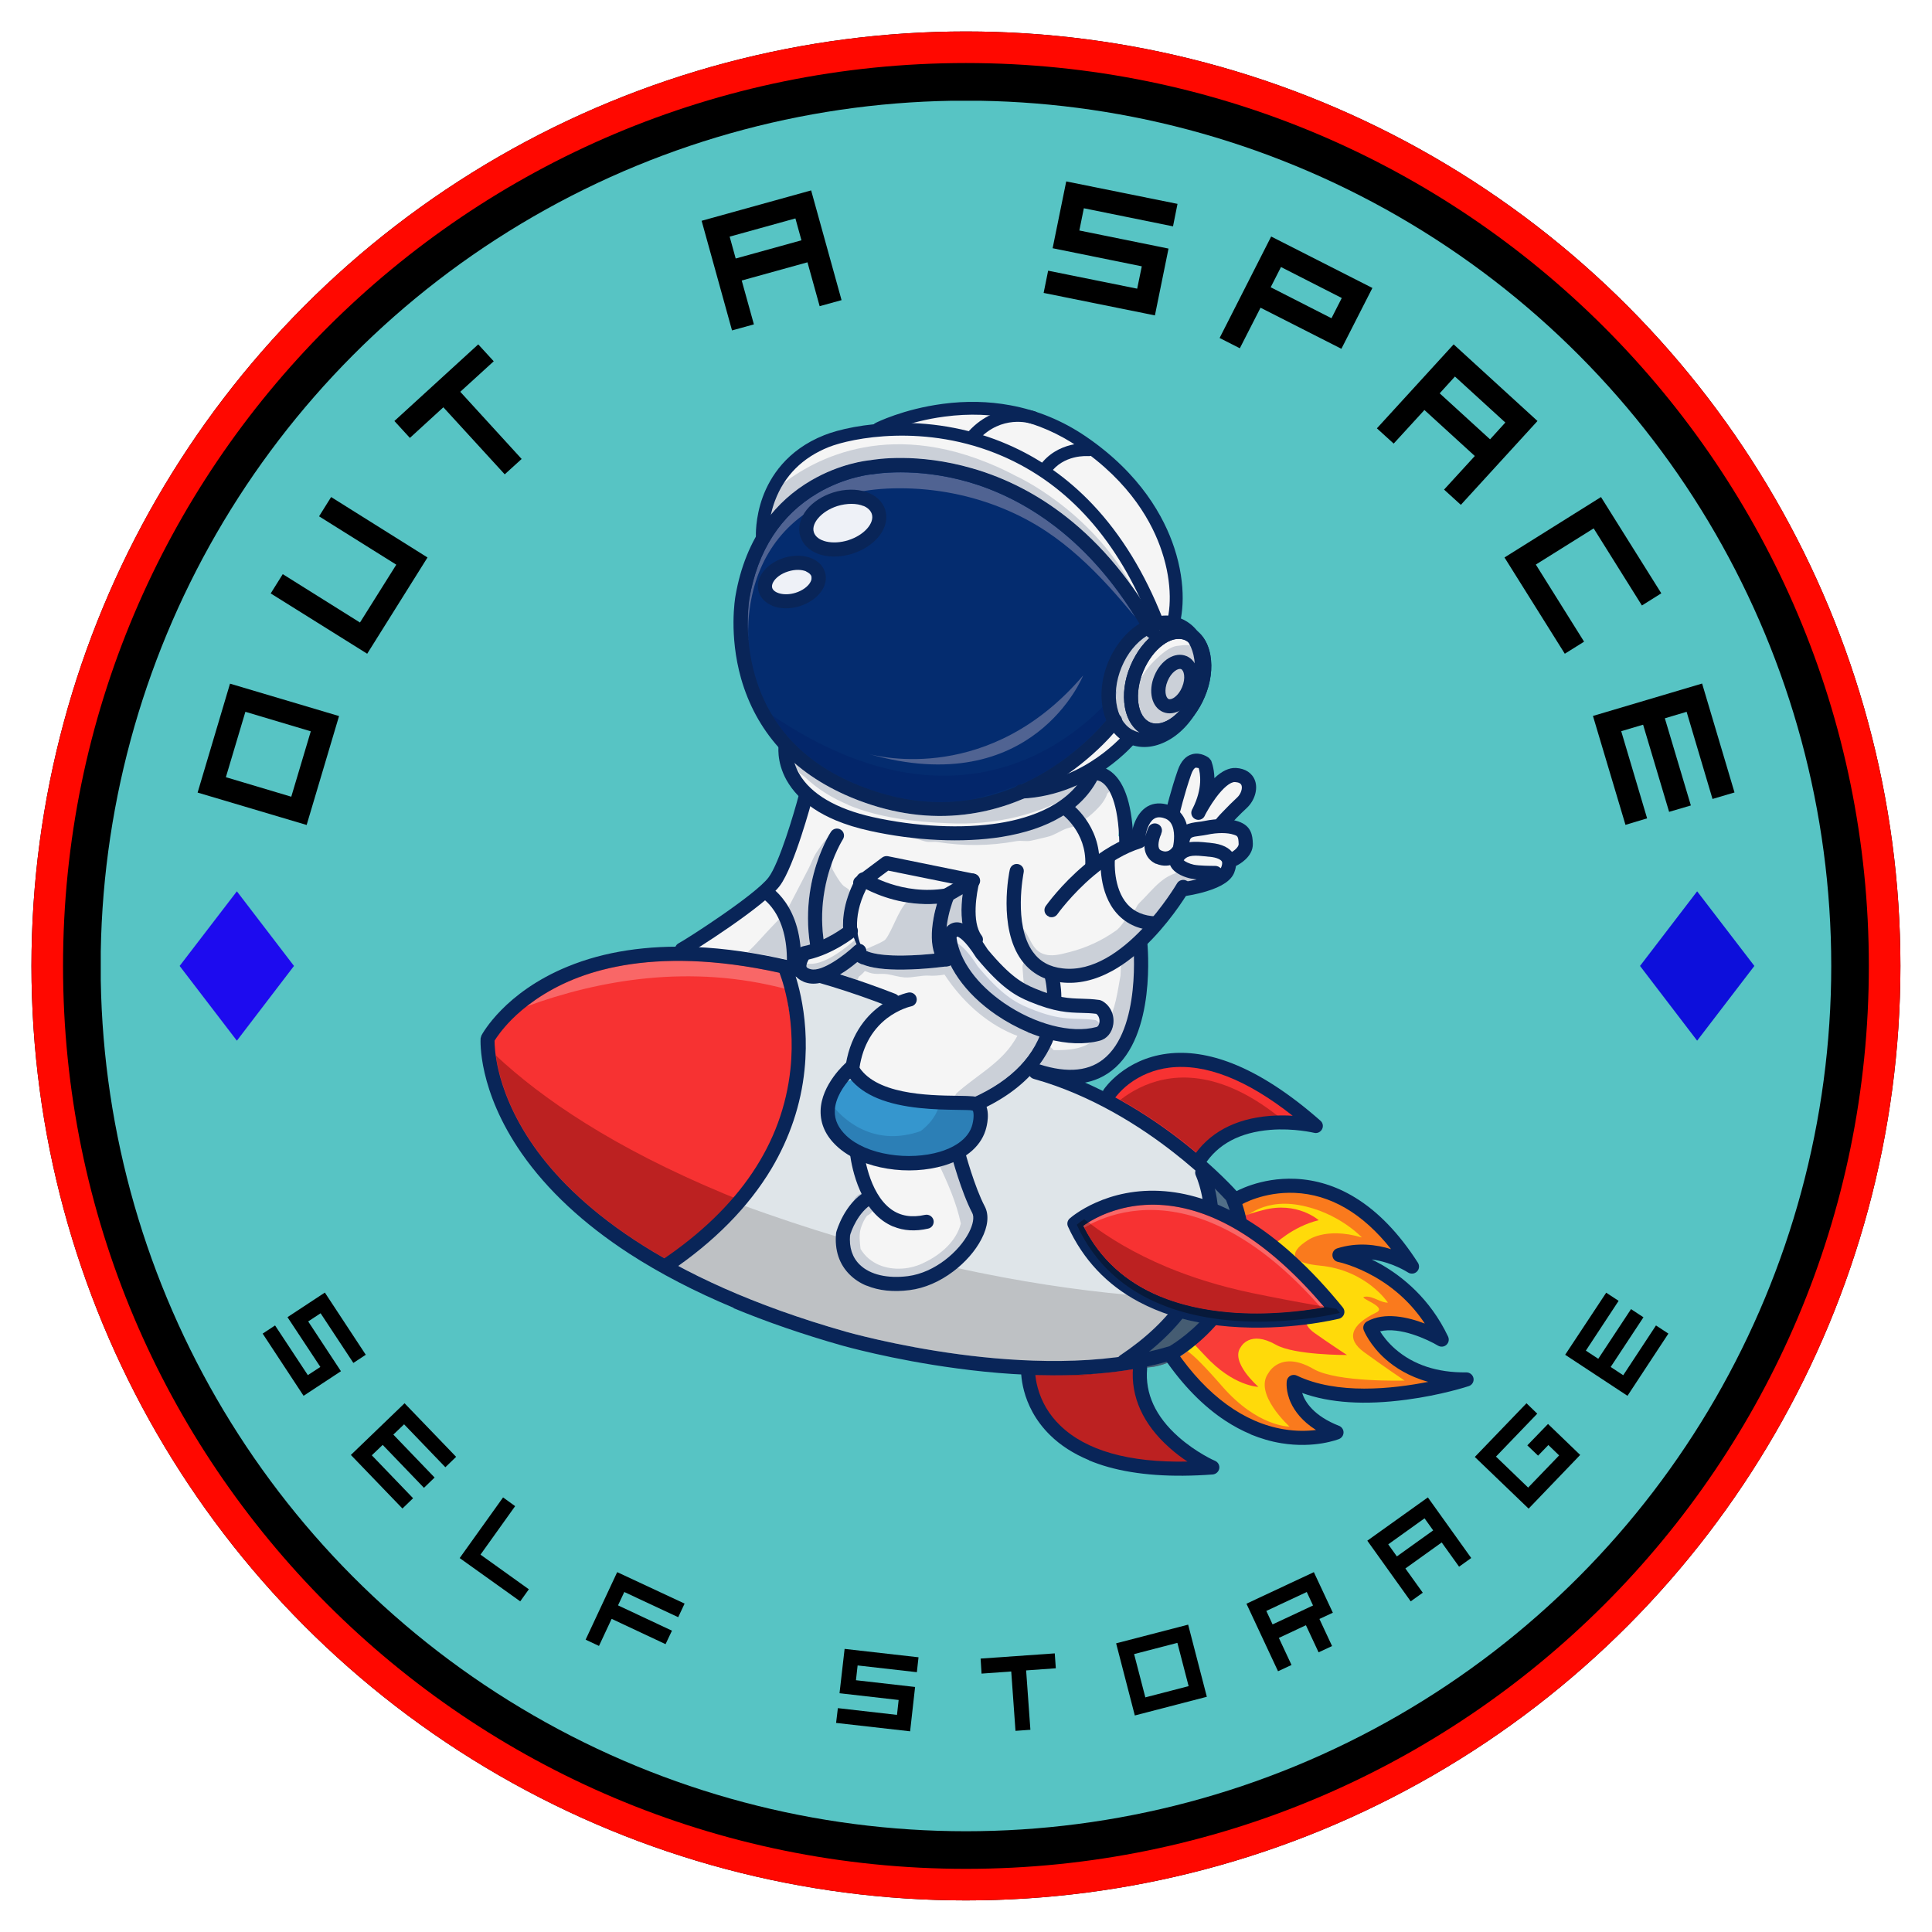
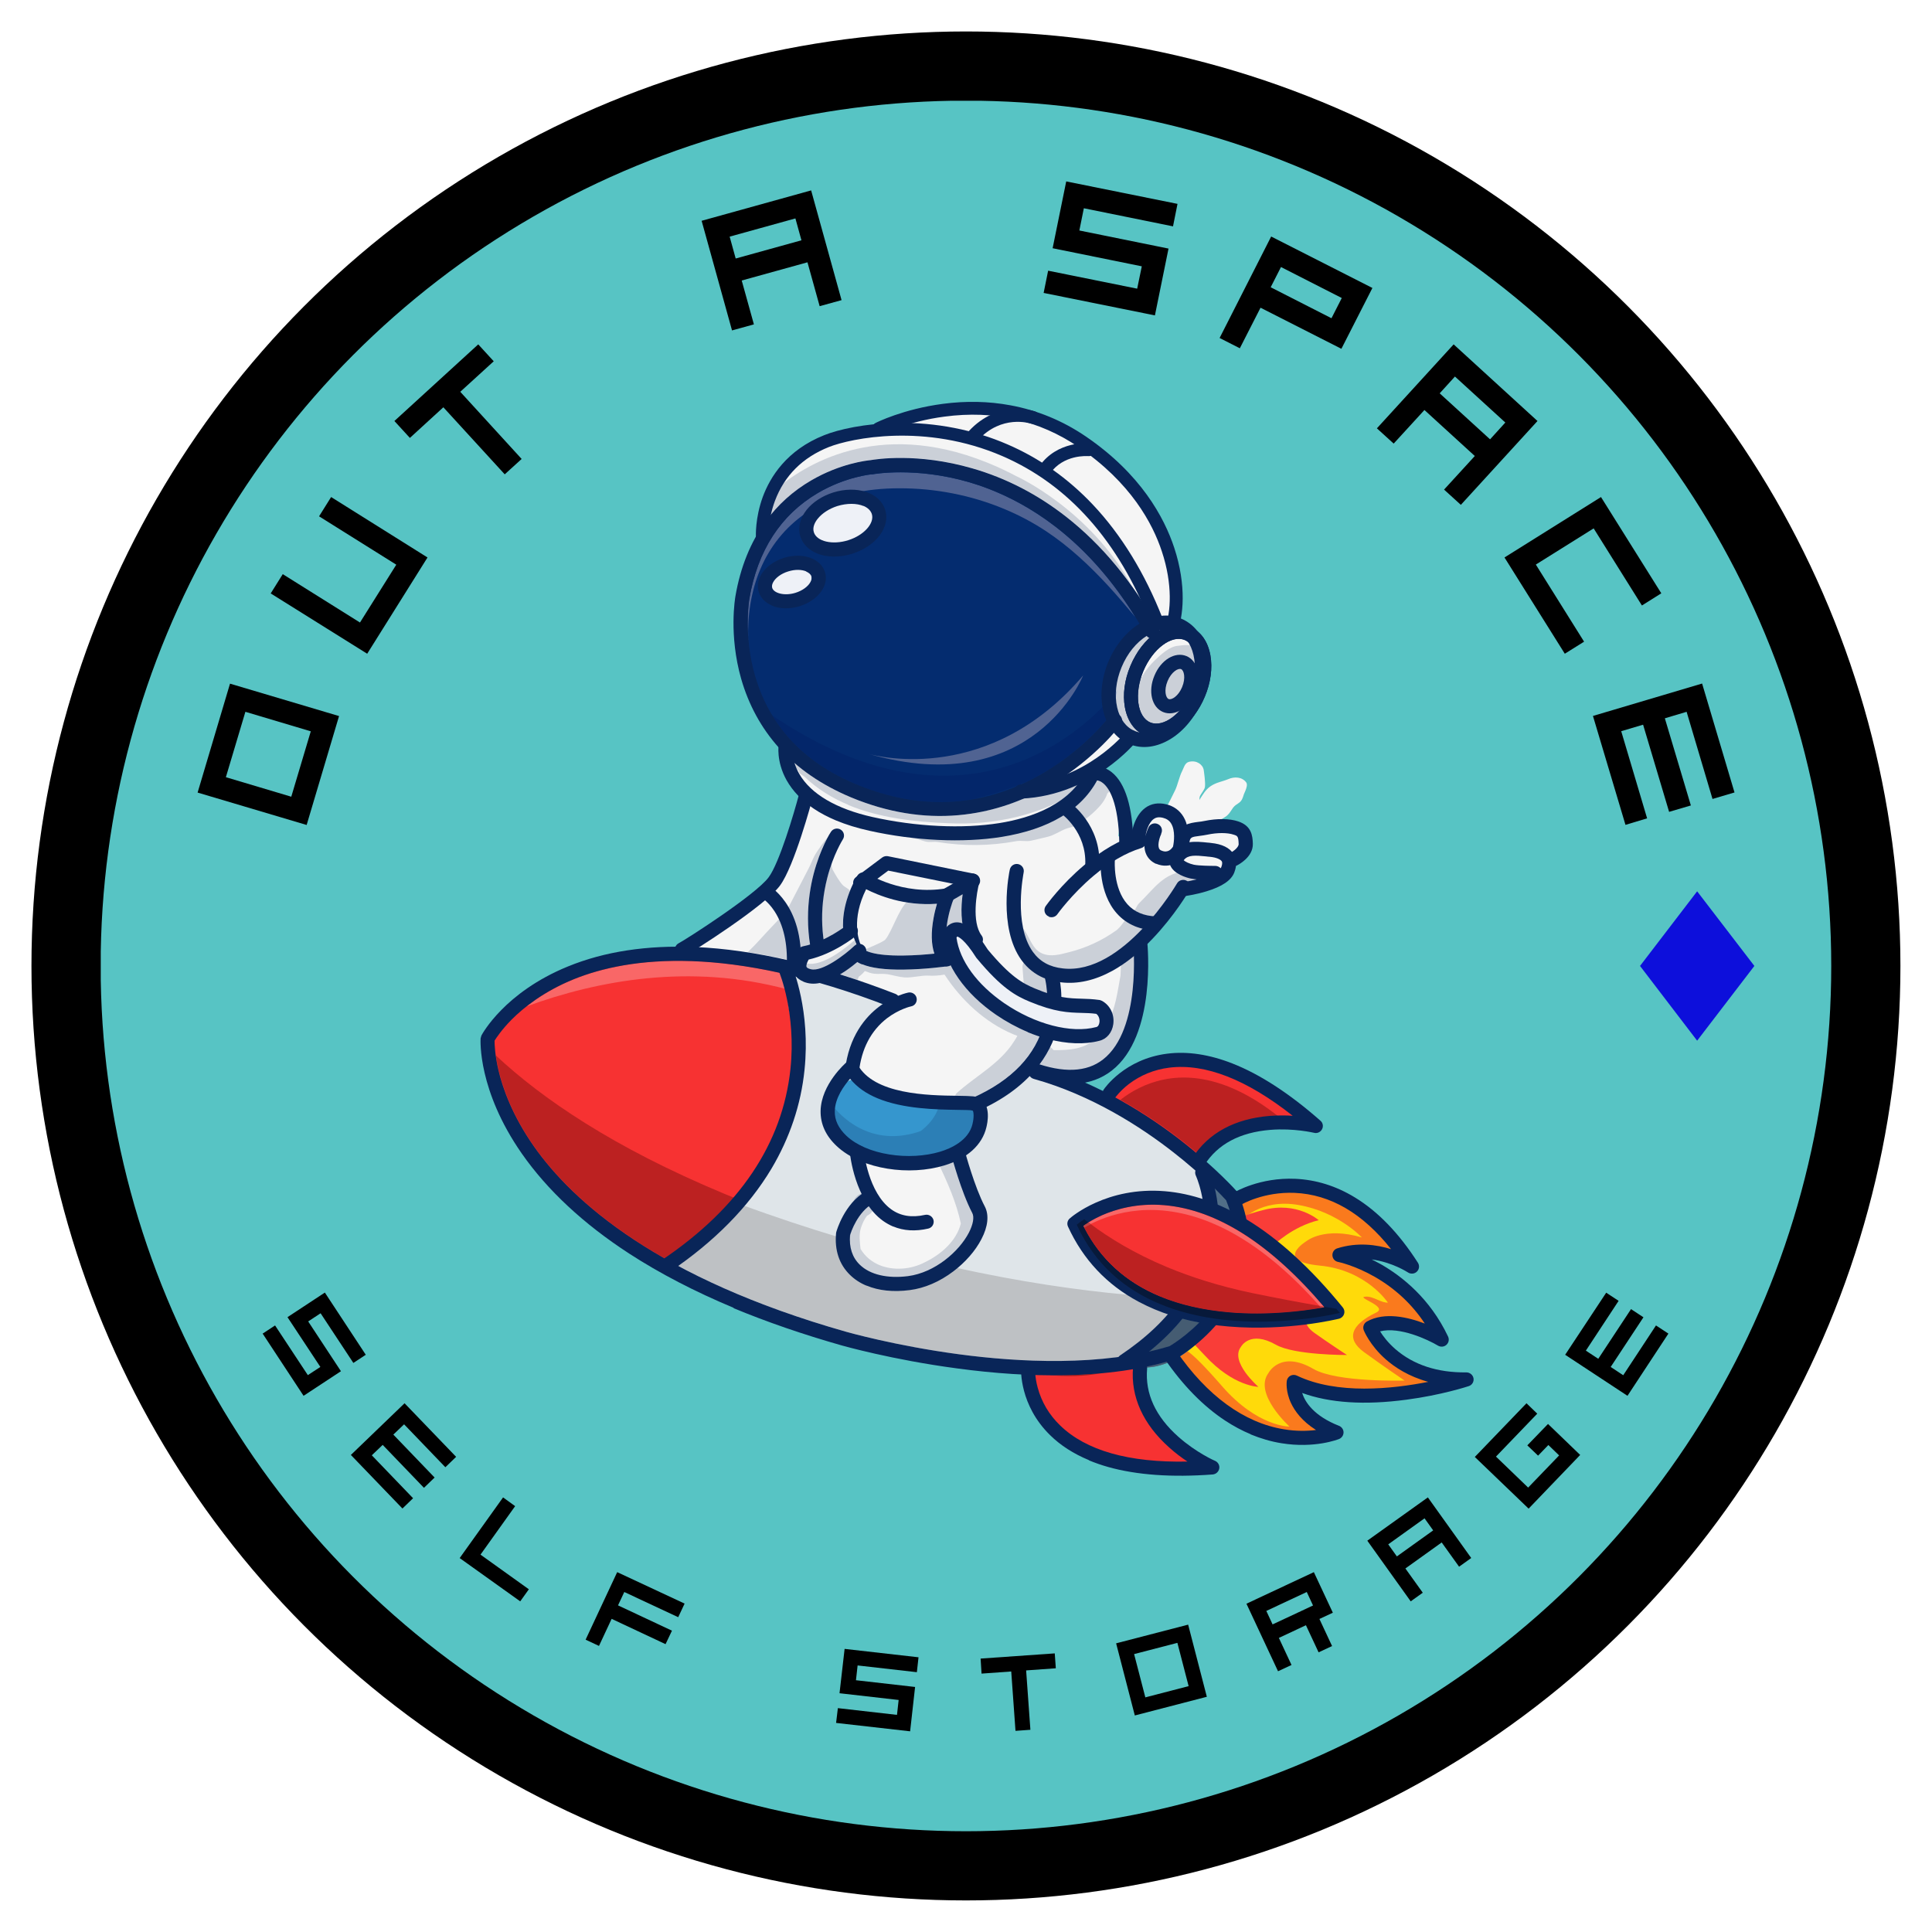
<svg xmlns="http://www.w3.org/2000/svg" id="Layer_1" viewBox="0 0 163.37 163.37">
  <defs>
    <style>.cls-1{fill:#07193a;}.cls-1,.cls-2,.cls-3,.cls-4,.cls-5,.cls-6,.cls-7,.cls-8,.cls-9,.cls-10,.cls-11,.cls-12,.cls-13,.cls-14,.cls-15,.cls-16,.cls-17,.cls-18,.cls-19,.cls-20,.cls-21,.cls-22,.cls-23,.cls-24,.cls-25,.cls-26,.cls-27,.cls-28,.cls-29,.cls-30,.cls-31,.cls-32,.cls-33,.cls-34,.cls-35,.cls-36,.cls-37,.cls-38,.cls-39{stroke-width:0px;}.cls-2{fill:#516e87;}.cls-3{fill:#57c4c4;}.cls-4{fill:#a5b3cd;}.cls-5{fill:#07204e;}.cls-40{clip-path:url(#clippath-11);}.cls-6{fill:#042c6f;}.cls-7{fill:#000;}.cls-8{fill:#dfe5e9;}.cls-41{clip-path:url(#clippath-2);}.cls-42{clip-path:url(#clippath-13);}.cls-9{fill:#a9989b;}.cls-10{fill:#f5f5f5;}.cls-43{clip-path:url(#clippath-6);}.cls-11{fill:#f73232;}.cls-12{fill:#2c7fb6;}.cls-13{fill:#9ea4ad;}.cls-14{fill:none;}.cls-44{clip-path:url(#clippath-7);}.cls-15{fill:#a01c1c;}.cls-45{clip-path:url(#clippath-1);}.cls-46{clip-path:url(#clippath-4);}.cls-16{fill:#455c72;}.cls-17{fill:#bc2121;}.cls-18{fill:#f93d38;}.cls-19{fill:#f96767;}.cls-20{fill:#a8b0bf;}.cls-21{fill:#3596ce;}.cls-47{clip-path:url(#clippath-12);}.cls-22{fill:#bd4545;}.cls-23{fill:#1d0bef;}.cls-24{fill:#ffda0a;}.cls-25{fill:#c7d3e9;}.cls-26{fill:#0d0fdb;}.cls-48{clip-path:url(#clippath-9);}.cls-49{clip-path:url(#clippath);}.cls-27{fill:#092558;}.cls-28{fill:#ff0800;}.cls-29{fill:#506392;}.cls-30{fill:#03266a;}.cls-31{fill:#d3d8e1;}.cls-32{fill:#e9e5e9;}.cls-50{clip-path:url(#clippath-3);}.cls-33{fill:#b9c2ce;}.cls-51{clip-path:url(#clippath-8);}.cls-34{fill:#bec1c4;}.cls-35{fill:#cbd0d8;}.cls-36{fill:#908083;}.cls-52{clip-path:url(#clippath-14);}.cls-53{clip-path:url(#clippath-5);}.cls-54{clip-path:url(#clippath-10);}.cls-37{fill:#c5ccda;}.cls-38{fill:#eef1f7;}.cls-39{fill:#fa7a1d;}</style>
    <clipPath id="clippath">
      <circle class="cls-14" cx="81.68" cy="81.68" r="79.02" />
    </clipPath>
    <clipPath id="clippath-1">
-       <circle class="cls-14" cx="81.68" cy="81.68" r="79.02" />
-     </clipPath>
+       </clipPath>
    <clipPath id="clippath-2">
      <circle class="cls-14" cx="81.68" cy="81.68" r="73.17" />
    </clipPath>
    <clipPath id="clippath-3">
      <rect class="cls-14" x="49.3" y="37.21" width="83.89" height="88.77" transform="translate(-19.17 134.42) rotate(-67.37)" />
    </clipPath>
    <clipPath id="clippath-4">
      <rect class="cls-14" x="49.3" y="37.21" width="83.89" height="88.77" transform="translate(-19.17 134.42) rotate(-67.37)" />
    </clipPath>
    <clipPath id="clippath-5">
      <rect class="cls-14" x="49.3" y="37.21" width="83.89" height="88.77" transform="translate(-19.17 134.42) rotate(-67.37)" />
    </clipPath>
    <clipPath id="clippath-6">
      <rect class="cls-14" x="49.3" y="37.21" width="83.89" height="88.77" transform="translate(-19.17 134.42) rotate(-67.37)" />
    </clipPath>
    <clipPath id="clippath-7">
      <rect class="cls-14" x="49.3" y="37.21" width="83.89" height="88.77" transform="translate(-19.17 134.42) rotate(-67.37)" />
    </clipPath>
    <clipPath id="clippath-8">
      <rect class="cls-14" x="49.3" y="37.21" width="83.89" height="88.77" transform="translate(-19.17 134.42) rotate(-67.37)" />
    </clipPath>
    <clipPath id="clippath-9">
      <rect class="cls-14" x="101.71" y="99.68" width="22.2" height="25.22" transform="translate(-34.24 173.21) rotate(-67.37)" />
    </clipPath>
    <clipPath id="clippath-10">
      <rect class="cls-14" x="49.3" y="37.21" width="83.89" height="88.77" transform="translate(-19.17 134.42) rotate(-67.37)" />
    </clipPath>
    <clipPath id="clippath-11">
      <rect class="cls-14" x="49.3" y="37.21" width="83.89" height="88.77" transform="translate(-19.17 134.42) rotate(-67.37)" />
    </clipPath>
    <clipPath id="clippath-12">
      <rect class="cls-14" x="49.3" y="37.21" width="83.89" height="88.77" transform="translate(-19.17 134.42) rotate(-67.37)" />
    </clipPath>
    <clipPath id="clippath-13">
-       <polygon class="cls-14" points="20.03 75.37 24.86 81.68 20.03 88 15.19 81.68 20.03 75.37" />
-     </clipPath>
+       </clipPath>
    <clipPath id="clippath-14">
      <polygon class="cls-14" points="143.51 75.37 148.35 81.68 143.51 88 138.68 81.68 143.51 75.37" />
    </clipPath>
  </defs>
  <g id="BACK">
    <g class="cls-49">
      <rect class="cls-7" x="2.66" y="2.66" width="158.04" height="158.04" />
    </g>
    <g class="cls-45">
      <path class="cls-28" d="M81.68,2.66V0C36.57,0,0,36.57,0,81.68c0,45.11,36.57,81.68,81.68,81.68,45.11,0,81.68-36.57,81.68-81.68C163.37,36.57,126.8,0,81.68,0v5.33c21.09,0,40.17,8.54,53.99,22.36,13.82,13.83,22.36,32.9,22.36,53.99,0,21.09-8.54,40.17-22.36,53.99-13.83,13.82-32.9,22.36-53.99,22.36-21.09,0-40.17-8.54-53.99-22.36-13.82-13.83-22.36-32.9-22.36-53.99,0-21.09,8.54-40.17,22.36-53.99C41.52,13.87,60.59,5.33,81.68,5.33v-2.66Z" />
    </g>
    <g class="cls-41">
      <rect class="cls-3" x="8.52" y="8.52" width="146.33" height="146.33" />
    </g>
    <rect class="cls-14" x="8.52" y="8.52" width="146.33" height="146.33" />
  </g>
  <g id="Illustration">
    <g class="cls-50">
      <g class="cls-46">
        <g class="cls-53">
          <path class="cls-11" d="M86.94,115.73s.44,9.69,15.56,8.34c0,0-6.5-2.55-5.86-8.69,0,0-5.25,1.63-9.7.35" />
-           <path class="cls-17" d="M92.78,122.99c-4.5-1.88-5.54-5.42-5.77-6.75.56.02,1.11.04,1.65.04,1.51.12,3.01.12,4.43-.16,1.23-.11,2.41-.27,3.52-.49h.01c-.41,5.67,5.3,8.19,5.84,8.41l.04.02c-4.34.39-7.47-.13-9.73-1.08" />
          <path class="cls-11" d="M110.7,95.11s-.88-.39-2.28-.45c-1.87-.09-4.66.39-7.49,3.13,0,0-2.69-3.04-6.54-4.5-.37-.14-.76-.27-1.15-.38,0,0,6.48-8.96,17.47,2.21" />
          <path class="cls-17" d="M101.23,97.5c-.39-.33-.82-.68-1.27-1.03-1.37-1.07-3.14-2.31-5.22-3.47,1.75-1.36,4.94-2.87,9.35-1.03,1.34.56,2.78,1.42,4.34,2.7-1.8-.09-4.46.36-7.19,2.84" />
          <path class="cls-11" d="M64.82,98.67c-.59,1.02-1.28,1.99-2.05,2.89-1.52,1.8-3.35,3.34-5.33,4.62-1.29.83-1.98.65-3.22-.14-4.3-2.75-8.34-6.39-10.88-10.86-.98-1.71-2.12-4.26-1.98-6.48.07-1.02.4-1.98,1.14-2.75l.1-.1c2.69-2.73,6.87-3.97,10.58-4.47,4.1-.55,8.27-.08,12.32.64.25.04.51.09.72.23l.18.16c.24.27.33.65.36,1.01,0,.1.01.2.02.3.35,5.18.76,10.26-1.98,14.95" />
          <path class="cls-8" d="M56.84,107.04l-.05.05c-.23.28-.51.6-.54.57l.08-.3c.11-.16.23-.33.4-.43h.01s.09.1.09.1" />
          <path class="cls-8" d="M101.61,107.62c-.29.66-.68,1.43-1.09,2.2-.5.93-1.03,1.87-1.46,2.63-.63,1.13-1.55,1.62-2.67,2.36-.15.1-.28.24-.45.28-5.56,1.14-9.14.97-13.36.28-5.68-.93-11.27-2.39-16.72-4.24-.84-.29-8.15-2.26-9.06-4.04l-.06-.15c-.08-.27,0-.54.28-.79,1.63-1.47,3.35-2.95,4.89-4.57,2.2-2.3,4.04-4.88,4.8-8.04.48-2,.63-4.07.42-6.12-.09-.93-1.34-4.74.21-5,.95-.16,2.2.56,3.08.85,3.37,1.11,6.57,2.73,9.81,4.16,4.64,2.05,9.23,4.2,13.77,6.44,1.9.93,3.71,1.83,5.41,3.07.99.73,2.04,1.52,2.49,2.65v.03s.08.2.08.2c.04.13.07.27.1.41v.02c.12.74.22,1.5.27,2.26.11,1.78-.04,3.56-.72,5.11" />
          <line class="cls-8" x1="101.79" y1="99.18" x2="101.89" y2="99.14" />
          <path class="cls-39" d="M99.08,114.92c.08-.13.13-.28.24-.37l.21.43c.1.26.23.53.42.74.18.2.43.31.63.48.47.4.76.88,1.27,1.28.67.52,1.34,1.1,2.05,1.58,1.44.98,3.32,1.63,4.96,2.19.44.15.89.17,1.34.23.43.07.92.11,1.35-.01.1-.03.2-.2.31-.21l.09.05c.08.06.18.12.2-.01,0-.05-1.16-.88-1.25-.95-.5-.37-.8-1.21-1.15-1.72-.12-.18-.6-1.51-.38-1.61.22-.1.48.08.72.25.15.11.29.21.41.24.49.14,1.13.13,1.64.15.56.02,1.12.15,1.69.18,1.21.05,2.6-.36,3.83-.35.68,0,1.17.08,1.85-.12.48-.14.99-.49,1.49-.51.22,0,.48-.02.7,0h.25c0-.18-.52-.24-.61-.27-.51-.15-.97-.22-1.45-.49-.83-.46-1.55-1.1-2.35-1.62-.29-.19-.46-.52-.74-.73-.28-.21-.57-.33-.82-.58-.11-.11-.16-.21,0-.37.17-.18.31-.92.54-.92,1.24-.01,2.12.18,3.32.45.44.1.8.22,1.21.35l.13.08.21.11.11-.19c-.03-.11-.2-.12-.26-.21-.33-.43-.66-.87-.99-1.31-.28-.37-.4-.86-.75-1.18-1.01-.94-2.15-1.83-3.38-2.51-.69-.39-1.36-.76-2.1-1.04-.23-.09-.47-.16-.71-.21-.09-.02-.18-.06-.27-.09h-.12c.19-.34,1.21-.04,1.47-.01.45.04.9-.06,1.35-.01.7.07,1.34.41,2.05.44.21,0,1.06.26,1.17.08l-.41-.42c-.27-.4-.71-.64-1-1.06-.38-.56-.86-1.4-1.42-1.8-.4-.29-.91-.44-1.31-.73-.93-.68-1.9-1.21-3-1.6-.15-.06-.31-.12-.46-.2-.33-.15-.67-.3-1.03-.32-.31-.01-.61.07-.92.06-.45-.02-1.14-.17-1.57-.05-.38.11-.74.33-1.14.45-.79.23-1.47.05-2.08.75-.13.16.26.44.27.66.02.53-.24.99-.26,1.51-.02.37.12.71.1,1.07-.01.34-.25.59-.31.91-.09.48-.15.82-.33,1.28-.16.39-.09.75-.12,1.14-.04.5-.42.99-.66,1.41-.39.69-.92,1.21-1.35,1.85-.52.78-.81,1.71-1.38,2.48-.25.34-.84.67-1.18.87-.12.07-.25.22-.36.31l-.16.17c.09-.14.18-.28.27-.42" />
          <path class="cls-24" d="M100.13,114.16s.23-.37,3.22,3.07c3,3.44,5.69,3.4,5.69,3.4,0,0-3.09-2.8-1.77-4.54,0,0,1.01-1.95,3.8-.33,1.97,1.15,7.7.98,7.7.98,0,0-2-1.36-3.45-2.42-1.48-1.09-1.15-2.27,1.05-3.33,1.04-.5-1.66-1.26-.96-1.34.37-.05.73.11,1.08.26.3.13.59.25.87.24,0,0-1.8-2.75-5.75-3.13-3.95-.38-1.12-2.08-1.12-2.08,0,0,1.5-1.24,4.67-.3,0,0-1.99-2.15-5.32-2.74-3.32-.59-4.91,1.37-4.91,1.37,0,0,.93,2.14-.82,5.11-1.74,2.98-3.98,5.78-3.98,5.78" />
          <path class="cls-18" d="M99.34,112.32s.17-.27,2.57,2.33,4.5,2.62,4.5,2.62c0,0-2.46-2.13-1.47-3.39,0,0,.75-1.42,2.95-.17,1.56.89,6.01.87,6.01.87,0,0-1.59-1.04-2.74-1.86-1.17-.83-.94-1.7.75-2.44.8-.35-1.32-.96-.78-1.01.29-.03.57.09.85.21.23.1.46.2.68.2,0,0-1.46-2.07-4.54-2.43-3.09-.36-.4-1.98-.4-1.98,0,0,1.56-1.55,3.79-2.09,0,0-1.82-1.62-4.68-.86-3.04.73-3.99,2.02-3.99,2.02,0,0,.77,1.6-.53,3.77-1.3,2.17-2.99,4.2-2.99,4.2" />
          <path class="cls-10" d="M103.97,70.04c-.22-.07-.46-.11-.65-.25-.18-.13-.17-.39,0-.53l.25-.16c.14-.08.26-.19.36-.31.12-.15.22-.32.33-.48.14-.19.3-.28.49-.41.28-.2.33-.42.43-.73.04-.11.1-.22.14-.33.07-.18.19-.5.06-.68-.36-.48-1-.5-1.51-.28-.5.21-1.04.28-1.5.6-.45.31-.67.73-.95,1.17l.02-.25c.03-.11.09-.19.15-.29.1-.17.27-.37.3-.57.05-.35-.06-1.13-.11-1.47-.07-.37-.55-.82-1.24-.65-.36.09-.44.52-.59.81-.2.37-.39,1.2-.57,1.57-.28.57-.56,1.14-.86,1.7-.08.14-.03.42-.19.45-.15.03-.38-.1-.53-.1-.34-.02-.66.14-.93.28-.81.44-.44,1.51-1.71,1.62-.26.02-.62.05-.59-.1.05-.31.08-.61.12-.93.05-.43.09-.87.1-1.3,0-.22,0-.44-.02-.66-.01-.18,0-.39-.05-.55-.09-.26-.35-.39-.56-.54-.25-.18-.41-.44-.63-.65-.27-.26-.63-.51-1.03-.38-.11.04-.2.11-.3.16-.42.22-.33-.15-.16-.37.2-.26.49-.44.76-.62.87-.57,1.72-1.09,2.42-1.87.33-.37.61-.65,1.12-.7.52-.05,1.06.06,1.56-.07,1.48-.36,2.68-1.47,3.39-2.79.73-1.36,1.14-3.4.23-4.77-.37-.56-.93-.95-1.33-1.49-.63-.85-.75-1.41-.69-2.41.16-3.08-.99-5.62-3-8.2-1.4-1.8-3.23-3.21-5.01-4.62-2.79-2.2-5.76-3.49-9.4-3.18-3.01.26-5.91,1.27-8.79,2.1-1.62.47-3.29.72-4.75,1.61-1.44.87-2.55,2.16-3.29,3.67-.16.33-.32.66-.39,1.02-.07.37-.04.74-.05,1.12-.04,1.51-.79,3-1.18,4.45-.45,1.72-.74,3.49-.57,5.27.22,2.36,1.16,4.59,2.09,6.78.69,1.64,1.39,3.27,2.08,4.91,1.27,2.98.2,5.45-1.16,8.17-.66,1.33-1.66,2.26-2.81,3.17-1.17.92-2.61,1.23-3.88,1.97-.22.13-.44.28-.58.5-.47.76.38.89.93.99,1.36.24,2.66.56,4.05.68,1.45.13,2.92.23,4.31.7,2.62.87,5.25,1.74,7.87,2.61,1.09.36-.54.58-.81.7-.51.22-.97.53-1.4.88-1.07.87-1.54,2.01-1.74,3.36-.03.19-.05.38,0,.56.1.42.49.64.8.9.41.35.82.7,1.25,1.01.85.62,1.79,1.14,2.84,1.33.83.15,1.71.03,2.56.11.9.08,1.8.2,2.7.06,1.2-.18,2.23-.82,3.06-1.69.4-.42.81-.82,1.22-1.23.34-.34.73-.95,1.14-1.17-.05.24-.21.49-.33.71l-.07.2c-.02.49,1.21.47,1.51.5,1.77.2,3.61-.07,5.24-.84,1.02-.48,1.58-1.68,2.02-2.65.27-.59.51-1.2.67-1.82.33-1.24.3-2.52-.14-3.72-.17-.46-.4-.94-.31-1.44.1-.54.49-1.02.88-1.39.48-.46.92-.97,1.33-1.5.41-.54.74-1.13,1.12-1.69.21-.3.48-.59.84-.7.42-.13.88-.1,1.31-.21.49-.12.95-.36,1.38-.62.56-.34,1.04-.88,1.55-1.29.32-.26.45-.71.64-1.06.53-1-.4-1.42-1.2-1.66" />
          <path class="cls-21" d="M82.76,95v.07c.28-.45.23-.85-.02-1.13-.03-.19-.12-.6-.07-.32l.02.26c-.21-.21-.53-.34-.89-.38-.86-.1-1.82-.02-2.69-.19-.46-.09-.91-.22-1.39-.29-.61-.09-1.22-.04-1.83-.17-.77-.18-1.46-.56-2.16-.89-.61-.28-.88-.72-1.62-.67-.76.06-1.5,1.31-1.59,1.98-.12.87.25,2.79,1.04,3.33.22.15.48.26.75.36.2.08.4.16.58.26.49.27.97.72,1.52.84.69.15,1.24.06,1.92.05.29,0,.53.14.83.11.69-.07,1.43-.25,2.11-.4.39-.08.73-.29,1.1-.41.72-.23,1.65-.36,1.99-1.15.15-.35.33-.81.42-1.26" />
          <path class="cls-6" d="M93.9,61.13c.02-.67-.26-1.37-.37-2-.35-2.07.82-4.14,2.38-5.54.29-.26.61-.52.82-.85.62-1.01-.46-1.57-1.03-2.26-.77-.94-1.56-1.86-2.38-2.76-1.6-1.74-3.34-3.38-5.32-4.68-3.65-2.4-8.03-3.62-12.4-3.61-2.72,0-5.58.52-7.86,2.08-6.4,4.38-5.91,13.67-2.19,19.65,2,3.22,5.17,5.83,8.86,6.86,3.92,1.1,8.24.46,11.94-1.09,1.97-.83,3.82-1.94,5.5-3.27.65-.52,1.58-1.06,1.92-1.86.09-.22.13-.45.14-.68" />
          <path class="cls-29" d="M63.28,54.11c-.17-2.03.08-3.46.08-3.48h0c.7-4.09,2.65-7.09,5.79-8.94,2.36-1.39,4.56-1.58,4.58-1.58h.07s3.57-.67,8.16.67c.68.2,1.41.45,2.17.77,3.67,1.53,8.11,4.57,11.86,10.62-.73-.88-1.47-1.75-2.24-2.59-1.6-1.74-3.34-3.37-5.32-4.68-1.11-.73-2.28-1.35-3.51-1.86-2.8-1.17-5.85-1.76-8.89-1.75-2.72,0-5.58.52-7.86,2.08-3.64,2.49-5.05,6.59-4.9,10.75" />
          <path class="cls-38" d="M74.45,43.87c.19-.94-.76-1.66-1.74-1.86-1.65-.79-5.34,1.67-4.08,3.56.86,1.29,2.37.95,3.65.49.39-.14.85-.29,1.18-.59.27-.25.42-.57.6-.88.13-.21.34-.46.39-.71" />
          <path class="cls-38" d="M67.72,48.09l.9-.21c-.11-.54-.83-.38-1.22-.3-.57.11-1.62.43-1.99.92-.13.17-.19.46-.27.66-.1.24-.39.63-.22.89.32.48.89.59,1.41.59.83,0,1.58-.2,2.05-.95.58-.93.17-1.63-.67-1.6" />
          <polyline class="cls-2" points="101.9 99.62 101.93 99.81 101.81 99.78 101.9 99.54 101.9 99.62" />
          <path class="cls-2" d="M103.7,109.9c-1.21,2.67-3.22,5-5.85,5.62-.41.1-2.07.37-1.92-.42h0c.05-.27.28-.45.48-.62,1.57-1.3,2.88-2.89,3.86-4.65,1.24-2.23,1.97-4.74,2.06-7.31v-.18c.02-.48.02-.96-.06-1.44-.02-.12-.12-.39-.21-.66-.05-.15-.1-.3-.13-.42h.03c1.04.32,1.81.71,2.37,1.71.48.86.68,1.87.67,2.84-.02,1.7-.48,3.7-1.31,5.53" />
          <path class="cls-17" d="M56.57,106.61c-5.96-3.33-9.41-6.84-11.4-9.67-1.84-2.62-2.65-4.95-3-6.44-.11-.47-.19-.89-.24-1.25,3.91,3.66,9.94,7.78,19.23,11.66.33.14.66.27,1,.41l-.25.27c-1.54,1.62-3.26,3.1-4.89,4.57-.13.11-.21.23-.26.34l-.02.06-.16.06" />
          <path class="cls-9" d="M56.75,106.49c.05-.12.13-.23.26-.34,1.63-1.47,3.35-2.95,4.89-4.57l.25-.27c.2.08.41.16.61.25l-.22.26c-.21-.08-.43-.16-.64-.24-1.54,1.62-3.26,3.1-4.89,4.57-.13.11-.21.23-.26.34" />
          <path class="cls-15" d="M88.66,116.28c.47,0,.94,0,1.4,0,1.05-.02,2.06-.07,3.03-.16-1.42.28-2.93.29-4.43.16" />
          <path class="cls-34" d="M62.6,109.52c-2.19-.91-4.15-1.86-5.89-2.83l.03-.13c.22-.09.45-.21.71-.38,1.89-1.21,3.63-2.67,5.11-4.36,2.92,1.08,5.75,2.01,8.47,2.83v.23c-.18,1.61,1.15,2.69,2.33,3.52l.21.09c2.38.99,5.18.31,7.13-1.32,5.5,1.22,10.4,1.92,14.58,2.31.33.21.67.41,1.03.6.43.23.88.44,1.35.64.36.15.73.29,1.11.42-1.07,1.23-2.42,2.39-4.03,3.47l-.15.15c-4.7.63-9.68.27-13.43-.23-5.41-.72-9.5-1.89-9.54-1.9-3.38-.96-6.36-2-9-3.1" />
          <path class="cls-16" d="M97.16,114.3c1.09-.88,2.03-1.81,2.83-2.79.47.12.95.23,1.45.33-1.16,1.16-2.26,1.85-2.51,2-.58.18-1.17.33-1.77.47M96.61,115.63c.96-.19,1.88-.42,2.74-.69h0c-.09.05-.18.09-.27.14l-.14.06c-.35.16-.72.28-1.1.37-.22.05-.78.15-1.24.12" />
          <path class="cls-36" d="M56.73,106.55l.02-.06c.05-.12.13-.23.26-.34,1.63-1.47,3.35-2.95,4.89-4.57.21.08.43.16.64.24-1.48,1.69-3.22,3.15-5.11,4.36-.26.16-.49.29-.71.38" />
          <path class="cls-10" d="M80.84,97.92c-.37-.08-.28-.1-.19.05.15-.02.25-.03.19-.05" />
          <path class="cls-10" d="M82.72,103.65c-.05-.26.04-.55-.06-.8-.22-.57-.59-1.03-.83-1.59-.25-.59-.29-1.23-.47-1.84-.14-.48-.54-.74-.64-1.25-.02-.09-.05-.16-.08-.21-.21.02-.51.05-.6.08-.59.24-1.28.46-1.88.6-.94.22-2.12.13-3.06-.03-.48-.08-1.39-.42-1.85-.25-.2.08-.4.22-.41.45-.03.31.31.48.36.74.11.57.27,1.12.22,1.7-.06.77-.73,1.46-1.1,2.1-.28.49-.41,1.11-.47,1.64-.04.36-.19.84-.06,1.19.13.34.43.47.64.75.14.18.19.43.41.55.48.25.89.66,1.38.9.34.16.73.11,1.09.17.41.07.79.23,1.2.28,1.39.16,3.25-1.41,4.15-2.29.67-.65,1.67-1.12,2.08-2.03.13-.29.02-.57-.04-.86" />
          <path class="cls-19" d="M44.55,85.09c.98-.77,2.3-1.61,4.01-2.3,3.52-1.42,9.22-2.4,17.79-.44l.06.06c.14.16.23.35.29.56-.08.19-.12.43-.13.69-8.19-2.21-15.99-.77-22.01,1.43" />
          <path class="cls-32" d="M66.57,83.66c.01-.26.05-.49.13-.69.04.15.06.3.07.45,0,.1.01.2.02.3l-.23-.06" />
          <path class="cls-31" d="M93.5,66.03l-.02-.02c-.1-.09-.21-.18-.32-.26h.18s0,0,0,0h.02s.01.02.01.02c.1.04.17.13.13.25" />
          <path class="cls-35" d="M74.72,70.29l3.41.24c.63-.12,1.42-.28,2.07-.22.71.07,1.47.18,2.19.13.34-.02.68-.15,1.03-.19.9-.1,1.77-.03,2.69-.26.54-.13,1.1-.41,1.63-.6.9-.32,1.63-.95,2.4-1.48.48-.34,1.01-.6,1.46-.99.29-.24.49-.55.74-.74.07-.14.15-.27.21-.41.05-.13.19-.15.29-.11.08.03.15.11.13.22l-.06.18h.01s.15-.23.15-.23l.09-.08c.12.07.22.17.32.26l.02.02-.08.17h.07c.14.07.25.3.23.51.07.07.11.16.05.26l-.14.13c-.1.36-.35.73-.57.99-.58.67-1.36,1.31-2.14,1.73-.25.14-.54.16-.81.27-.5.2-1,.55-1.53.67-.46.11-.94.23-1.4.33-.41.09-.84-.04-1.25.04-2.23.41-4.42.43-6.67.07-.34-.05-.69.05-1.03-.05-1.18-.34-2.32-.69-3.52-.86" />
          <path class="cls-35" d="M95.18,62c-.19-.08-.42-.26-.57-.51.1-.12.15-.19.16-.21.2-.26.14-.64-.12-.83l-.13-.07-.21-.05c-.03-.2-.06-.41-.08-.61l.24-1.39s-.09.13-.27.35c.04-2.02.79-4.07,2.56-5.12h.06s.08.13.08.13c.07.12.17.21.29.26l.23.05c-.08.26-.41.59-.66.51-.33.33-.62.71-.87,1.09h.18c.23.1.05.61-.28.61-.4.64-.54,1.42-.6,2.16-.66.69,1.81,2.82.75,2.94.39.39.7.75.1.76l-.25-.22-.21.11c-.05.11-.21.12-.4.04" />
          <path class="cls-35" d="M97.08,61.97l-.13-.06c-.4-.21-.68-.84-.81-1.24-.15-.45-.13-.74-.12-1.2,0-.31-.04-.58.02-.89.2-1.03.88-2.04,1.62-2.75.48-.46,1.24-1.17,1.94-1.22.26-.02.52-.08.78-.06.11,0,.22,0,.33.02l.19.02v.03s-.14,0-.14,0l-.1-.02h.01s.04.03.04.03l.23.03h.02c.12.06.44.26.47.35.07.21-.03.48-.03.7,0,.3.03.58.08.87.05.29-.15.72-.21,1-.09.39-.17.82-.34,1.19-.58,1.28-2.15,3.92-3.87,3.2" />
          <path class="cls-35" d="M71.74,68.06c-1.36-.57-2.63-1.34-3.71-2.38-.15-.11-.3-.2-.44-.31l-.05-.18c-.09-.1-.19-.18-.28-.28-.07-.1-.03-.21.04-.28,1.32,1.12,2.87,2.05,4.64,2.79.39.16.79.32,1.2.46,3.02,1.06,6.05,1.37,8.98.92,1.79-.27,3.55-.82,5.25-1.64.72-.16,1.46-.27,2.19-.39.38-.2.8-.4,1.04-.3h0c.34-.14.69-.28.9-.21h.02c.1.05.14.15.08.35l-.27.09v.09c-3.3,2.15-7.29,3.02-11.21,2.82-2.81-.11-5.79-.46-8.39-1.54" />
          <path class="cls-33" d="M80.13,107.05c.2-.18.39-.35.54-.5.52-.51,1.24-.9,1.73-1.48-.42.8-1.02,1.51-1.72,2.1-.18-.04-.37-.08-.55-.12M71.01,104.65c-.01-.85.25-1.71.7-2.43.17-.26.32-.51.51-.75.3-.55.72-.65,1.07-.5l.15.08v.22c-.07.77-.74,1.46-1.11,2.1-.26.46-.39,1.03-.46,1.55-.28-.08-.57-.17-.86-.26" />
          <path class="cls-33" d="M79.44,93.35v-.07c.34.03.67.07,1,.09l.44.05v-.03c.33.01.67,0,1.02-.03v.14s-.11-.02-.11-.02c-.75-.08-1.58-.04-2.36-.14M72.12,97.37s-1.8-1.46-1.89-2.2c-.09-.75-.1-2.05-.1-2.05,0,0,.12.19.36.48,0,.96.37,2.51,1.06,2.98.17.11.36.2.56.29l.19.08.19.08c.14.06.27.12.39.18.3.16.59.4.9.58-1-.21-1.66-.42-1.66-.42M80.86,97.92h-.01c-.37-.09-.28-.11-.19.04.14-.02.23-.03.2-.04M82.81,104.11c-.02-.15-.06-.3-.09-.46-.05-.26.04-.55-.06-.8-.22-.57-.59-1.03-.83-1.59-.25-.59-.29-1.23-.47-1.84-.14-.48-.54-.74-.64-1.25-.02-.09-.05-.16-.08-.21-.21.02-.51.05-.6.08-.23.1-.48.19-.73.27l-.07-.25c-.2.04-.39.08-.62.11-.95.09-1.95.05-2.87-.06.18,0,.36-.02.55-.02.29,0,.53.14.83.11.69-.07,1.43-.25,2.11-.4.39-.08.73-.29,1.1-.41.31-.1.66-.18.99-.31-.17.16-.37.32-.6.45,1.07,1.94,2.07,4.13,2.14,6.36l-.06.2" />
          <path class="cls-35" d="M80.87,93.39c-.15-.29-.21-.63,0-.93,1.6-1.46,3.68-2.5,4.87-4.39.11-.15.2-.32.29-.48-.11-.04-.23-.09-.34-.13-2.4-1-4.41-2.89-5.82-5.05-.51.1-1.06.11-1.27.09-.71-.05-1.42.2-2.13.15-.48-.04-.95-.19-1.43-.27-.37-.06-.73,0-1.1-.04-.29-.03-.55-.13-.81-.23-.15.19-.33.35-.52.49-.02.09-.06.18-.12.26-.67-.23-1.34-.44-1.99-.64v-.2c.59-.33,1.14-.74,1.54-1.07.2.24.48.44.86.59.77.32,1.92.47,3.5.45,1.83-.02,3.54-.26,3.61-.27h.05c.12,0,.23-.04.33-.11l.48-.32c.97,1.84,2.82,3.48,4.91,4.61.46.25.93.47,1.4.67h0s0,0,0,0c.33.14.65.26.98.37-.81,2.51-2.79,4.49-5.92,5.88-.22.1-.35.31-.35.53-.34.04-.69.04-1.03.03M79.45,93.28v-.02s.99.11.99.11c-.33-.02-.66-.06-.99-.09" />
          <path class="cls-12" d="M73.78,97.79c-.31-.18-.61-.42-.9-.58-.12-.07-.26-.13-.39-.18l-.19-.08-.19-.08c-.2-.08-.39-.17-.56-.29-.69-.47-1.06-2.03-1.06-2.98.46.56,1.36,1.47,2.68,2.01,1.21.5,2.77.7,4.67.04,0,0,1.32-.9,1.6-2.31.78.1,1.6.05,2.36.14l.12.02.04.12c.06.14.18.25.32.31.14.06.3.06.45,0,.04.18.03.46-.13.89-.25.73-.54,1.6-1.26,2.27-.33.12-.68.21-.99.31-.37.12-.71.33-1.1.41-.68.15-1.42.33-2.11.4-.3.03-.54-.12-.83-.11-.19,0-.37.01-.55.02-.73-.08-1.41-.21-1.98-.33" />
          <path class="cls-13" d="M73.55,108.49l-.21-.09c-1.18-.82-2.5-1.91-2.32-3.52v-.23c.28.09.56.17.85.26v.1c-.05.36-.21.84-.07,1.19.13.34.43.47.64.75.14.18.19.43.41.55.48.25.89.66,1.38.9l.05.02c.33.14.7.09,1.04.15.41.07.79.23,1.2.28,1.15.13,2.62-.92,3.61-1.79.18.04.37.08.55.12-1.95,1.63-4.76,2.31-7.13,1.32" />
          <path class="cls-35" d="M80.66,97.97c-.09-.15-.18-.13.19-.05h.01s-.07.03-.2.05" />
          <path class="cls-35" d="M74.28,108.41l-.05-.02c-.49-.23-.9-.65-1.38-.9-.22-.11-.28-.36-.41-.55-.21-.28-.51-.41-.64-.75-.14-.36.02-.83.06-1.19v-.1c.08-.51.21-1.09.47-1.55.37-.64,1.04-1.33,1.1-2.1v-.22c.55.36.81,1.3-.12,1.78-.24.31-.39.66-.51,1.02-.18.57-.1,1.19-.03,1.78.38.64.94,1.09,1.58,1.36,1.2.5,2.69.38,3.85-.23,1.35-.65,2.67-1.78,3.05-3.28-.38-1.78-1.12-3.46-1.91-5.1l-.03-.05c.25-.08.5-.18.73-.27.08-.04.39-.06.6-.08.03.05.06.12.08.21.09.51.5.77.64,1.25.17.61.22,1.25.47,1.84.23.56.61,1.02.83,1.59.1.25,0,.54.06.8.03.16.07.31.09.46-.11.33-.25.65-.41.96-.49.58-1.2.97-1.73,1.48-.16.15-.34.32-.54.5-.98.86-2.46,1.92-3.61,1.79-.41-.05-.79-.21-1.2-.28-.34-.06-.71-.01-1.04-.15" />
          <path class="cls-31" d="M98.94,76.36c.16-.26.33-.52.5-.77.21-.3.48-.59.84-.7.37-.12.76-.11,1.14-.17-.66.54-1.45.88-2.15,1.38-.1.07-.22.16-.33.26M96.59,82.14c-.05-.18-.1-.35-.17-.53-.17-.46-.4-.94-.31-1.44v-.05c.13.08.23.19.3.34v.2c.16.12.27.28.29.48,0,.33-.05.67-.12.99M89.76,90.72c1.01,0,2.02-.15,2.98-.46l-.13.08c-.61.35-1.32.39-1.98.56l-.21.06c-.22-.08-.44-.17-.66-.25" />
          <path class="cls-35" d="M80.16,80.32c-.47-1.29.1-3.34.44-4.25l.79-.46c-.12.93-.18,2.18.16,3.23-.11-.08-.22-.15-.32-.19-.46-.19-.79.03-.96.56.02.15.04.3.07.44l-.07.03c.03.16.08.32.12.48l-.23.16M73.34,80.44c-.09-.04-.17-.08-.23-.12.55-.28,1.17-.48,1.69-.81l.08-.08c.53-.66,1.07-2.4,1.76-3.12.78.13,1.65.18,2.58.11-.1.35-.21.76-.29,1.22-.22,1.2-.2,2.2.07,3-.66.07-1.64.15-2.64.16-1.62.02-2.55-.16-3.03-.36M87.84,90.1c.38-.5.71-1.02.97-1.57.1.07.2.16.28.27,1.28.01,2.79-.06,3.66-1.14l.06-.07c-.77.16-1.56.19-2.34.16-.08.02-.14.05-.24.04l-.17-.05c-.29-.02-.58-.06-.87-.1.04-.12.09-.24.12-.36,1.41.33,2.78.4,3.93.11v-.08c.2-.2.28-.58.25-.97l.14.2c.7-1.21.86-2.65,1.12-4.05.03-.57.05-1.15.06-1.7l.04-.21c-.34.24-.7.46-1.03.72-.5.39-.9.81-1.48,1.09-.26.13-.59.12-.87.21-.33.11-.64.42-1,.44-.26.02-.55,0-.85-.04-.06-.36-.12-.57-.13-.59-.05-.18-.18-.32-.34-.38-.12-.05-.26-.06-.39-.02-.32.09-.5.42-.41.74,0,.01.21.76.19,1.87-.38-.12-.79-.27-1.26-.46-.22-.09-.44-.19-.66-.3-.04-.7-.12-1.4-.16-2.08,0-.27.15-.5.35-.67-.14-.14-.14-.4-.28-.56-.51-.59-1.56-2.35-.75-2.39.13,0,.25.02.35.06.77.32.95,1.83,1.83,2.32l.18.09c.74.31,1.53.07,2.28-.12,1.43-.36,2.75-.97,3.95-1.82.38-.27.63-.74.94-1.08.2-.21.47-.43.65-.67.14-.18.18-.38.35-.55,1.31-1.27,2.08-2.61,4.09-2.74.48-.03.96.15,1.43.19.04,0,.3-.02.39.01l.03.04c-.04.21-.43.45-.56.58-.09.09-.19.17-.29.26-.38.07-.77.06-1.14.17-.36.11-.64.4-.84.7-.17.25-.34.51-.5.77-.25.22-.5.48-.69.7-.14.15-.19.37-.33.51-.42.4-.91.72-1.33,1.12-.41.39-.69.91-1.06,1.33.17-.03.34-.01.5.05l.1.05v.05c-.1.5.13.98.3,1.44.06.17.12.35.17.53-.04.19-.08.38-.13.57-.12,2.95-1.1,5.9-3.71,7.55-.97.31-1.98.46-2.98.46-.62-.22-1.26-.43-1.92-.62" />
          <path class="cls-35" d="M63.21,80.52l.09-.07c.69-.67,1.31-1.4,1.98-2.1.54-.56,1.15-1.17,1.52-1.87.53-1.02,1.04-2.02,1.58-3.05.24-.45.37-.91.66-1.34.15-.23.67-1.01.93-1.25-.09.17-.2.38-.31.62-.12.18-.19.38-.25.59-.21.52-.43,1.14-.61,1.85-.41,1.58-.71,3.85-.21,6.47l-.15.14c-.14.04-.27.07-.41.09,0,0-.11.14-.22.35l-.24.14-.06-.09-.02.13c-.12.06-.25.11-.37.16-1.33-.32-2.63-.58-3.89-.78" />
          <path class="cls-35" d="M69.73,80.05c-.36-1.92-.29-3.86.21-5.8.11-.43.23-.83.36-1.19.03.21.06.38.1.46.22.41.53.95.84,1.3.17.19.47.29.63.5-.56,1.39-.64,2.56-.58,3.35.01.16.03.32.05.47-.39.26-.96.6-1.61.89" />
-           <path class="cls-31" d="M64.54,44.38l.07-2.01s.33-.39.97-.95c-.13.22-.25.44-.36.67-.16.33-.32.66-.39,1.02-.06.31-.05.62-.05.94l-.03.05c-.07.1-.14.19-.21.29" />
+           <path class="cls-31" d="M64.54,44.38s.33-.39.97-.95c-.13.22-.25.44-.36.67-.16.33-.32.66-.39,1.02-.06.31-.05.62-.05.94l-.03.05c-.07.1-.14.19-.21.29" />
          <path class="cls-35" d="M64.78,44.04c0-.31,0-.63.05-.94.07-.36.23-.69.39-1.02.11-.23.23-.45.36-.67,2.29-1.98,8.52-6.08,17.88-2.3l.27.11c.72.3,1.45.64,2.2,1.04,0,0,6.23,2.8,9.81,9.34-1.66-2.32-3.53-4.3-5.57-5.9-1.72-1.35-3.57-2.44-5.51-3.25-.79-.33-1.59-.61-2.41-.85-4.67-1.35-8.22-.77-8.63-.7-.32.03-2.56.28-5.01,1.71-1.51.88-2.79,2.03-3.82,3.42" />
          <path class="cls-25" d="M93.85,60.53c-.07-.38-.18-.77-.26-1.13.26-.29.47-.53.62-.71,0,.27,0,.54.02.81v.07s0,.04,0,.04v.12s-.1.64-.1.64c-.11.03-.2.09-.28.17" />
          <path class="cls-30" d="M72.38,66.31c-3.18-1.33-5.56-3.28-7.11-5.84,2.11,1.43,4.11,2.51,6.01,3.3,12.08,5.03,19.8-1.65,22.3-4.37.08.37.2.75.26,1.13l-.03.04s-2.02,2.68-5.52,4.75c-.43.26-.87.49-1.3.71-1.4.58-3.04,1.16-4.8,1.57-2.81.47-5.7.19-8.65-.84-.4-.14-.78-.29-1.16-.44" />
          <path class="cls-4" d="M94.24,59.71v-.12s-.02-.04-.02-.04v-.07c-.01-.27-.02-.54-.01-.81.18-.22.27-.35.27-.35l-.24,1.39" />
          <path class="cls-27" d="M101.12,98.78l-.09-.05c-.28-.18-.36-.54-.19-.82,1.32-2.09,3.58-3.32,6.54-3.55.7-.05,1.36-.05,1.93-.01-3.89-3.07-7.39-4.44-10.43-4.07-1.28.16-2.43.63-3.43,1.39-.75.58-1.12,1.12-1.13,1.12-.19.27-.56.34-.83.16-.27-.18-.35-.55-.16-.82.07-.1,1.76-2.57,5.36-3.03,1.71-.22,3.57.06,5.53.83,2.34.92,4.84,2.55,7.44,4.84.21.18.26.48.13.72-.13.24-.4.37-.67.3-.02,0-1.7-.41-3.69-.25-2.59.21-4.47,1.21-5.59,2.99-.16.25-.47.34-.73.23" />
          <path class="cls-27" d="M71.95,67.42c-2.48-1.04-4.54-2.45-6.12-4.23-1.47-1.65-2.53-3.6-3.16-5.8-1.05-3.7-.51-6.8-.48-6.99.42-2.44,1.28-4.57,2.56-6.32,1.03-1.41,2.32-2.57,3.85-3.46,2.45-1.43,4.69-1.68,5.01-1.71.41-.07,3.96-.66,8.63.7,2.84.82,5.51,2.2,7.93,4.1,3.01,2.36,5.63,5.52,7.78,9.41.16.29.06.65-.23.81-.29.16-.65.05-.81-.23-4.69-8.43-10.71-11.68-14.94-12.92-4.59-1.34-8.13-.69-8.16-.68h-.07s-2.22.2-4.58,1.59c-3.14,1.85-5.09,4.86-5.79,8.93h0s-.53,3.03.47,6.5c1.33,4.61,4.59,7.85,9.71,9.64,5.14,1.8,10.1,1.31,14.75-1.44,3.5-2.07,5.5-4.72,5.52-4.75.2-.26.57-.32.83-.12.26.2.32.57.12.83-.09.11-2.14,2.84-5.83,5.04-2.17,1.29-4.47,2.13-6.81,2.48-2.94.45-5.96.14-8.98-.92-.41-.14-.81-.3-1.2-.46" />
          <path class="cls-27" d="M96.82,62.19c-.89-.37-1.49-1.22-1.7-2.39-.19-1.08-.03-2.32.47-3.5.49-1.18,1.26-2.18,2.16-2.8.98-.68,2.01-.85,2.9-.48.89.37,1.49,1.22,1.7,2.39.19,1.08.03,2.32-.47,3.5-.49,1.18-1.26,2.18-2.16,2.8-.98.68-2.01.85-2.9.48M100.18,54.12c-1.11-.46-2.71.74-3.5,2.63-.79,1.89-.52,3.88.59,4.34,1.11.46,2.71-.74,3.5-2.63.79-1.89.52-3.88-.59-4.34Z" />
          <path class="cls-27" d="M95.47,62.91c-1.09-.46-1.87-1.45-2.18-2.81-.3-1.29-.14-2.76.43-4.14.58-1.38,1.51-2.53,2.63-3.22,1.19-.73,2.44-.89,3.53-.43,1.09.46,1.87,1.45,2.18,2.81.3,1.29.14,2.76-.43,4.14s-1.51,2.53-2.63,3.22c-1.19.73-2.44.89-3.53.43M99.44,53.41c-.73-.3-1.59-.18-2.44.34-.91.56-1.68,1.51-2.16,2.67-.48,1.16-.61,2.37-.37,3.41.22.97.75,1.68,1.48,1.98.73.3,1.6.18,2.44-.35.91-.56,1.68-1.51,2.16-2.67s.61-2.37.37-3.41c-.22-.97-.75-1.67-1.48-1.98Z" />
          <path class="cls-27" d="M64.25,45.88c-.18-.08-.32-.25-.33-.47,0-.06-.08-1.58.58-3.39.62-1.68,2.02-3.96,5.19-5.22,1.19-.48,3.45-1,6.2-1.04,3.24-.05,6.46.58,9.31,1.82,2.69,1.16,5.11,2.87,7.2,5.08,2.41,2.55,4.4,5.79,5.91,9.63.11.28-.03.59-.31.7-.28.11-.59-.03-.7-.31-2.73-6.95-6.95-11.69-12.53-14.11-6.54-2.83-12.81-1.51-14.68-.77-2.23.89-3.76,2.42-4.56,4.55-.6,1.61-.54,2.99-.53,3,.02.3-.21.55-.51.57l-.24-.04" />
          <path class="cls-27" d="M98.79,53.77h0c-.27-.12-.4-.44-.29-.71.53-1.22.66-3.69-.25-6.42-.78-2.38-2.64-5.84-7.05-8.84-3.32-2.26-7.14-3.13-11.34-2.57-3.15.41-5.32,1.5-5.34,1.51-.27.13-.59.03-.73-.24-.14-.27-.03-.59.24-.73.09-.05,2.36-1.18,5.69-1.62,1.96-.26,3.88-.22,5.71.12,2.29.42,4.44,1.31,6.39,2.64,4.66,3.18,6.63,6.86,7.47,9.4,1.06,3.21.78,5.88.22,7.19-.12.27-.43.4-.71.28" />
          <path class="cls-27" d="M98.35,60.21c-.96-.4-1.29-1.76-.73-3.08.55-1.33,1.74-2.05,2.71-1.65.96.4,1.29,1.76.73,3.08-.55,1.33-1.74,2.05-2.71,1.65M99.87,56.58c-.25-.1-.82.24-1.14,1.01-.32.77-.16,1.42.09,1.52.25.1.82-.24,1.14-1.01.32-.77.16-1.42-.09-1.52Z" />
          <path class="cls-27" d="M86.11,67.48c-.21-.09-.36-.29-.37-.53-.01-.33.24-.61.57-.62,2.81-.12,5.06-1.29,6.45-2.26,1.53-1.06,2.39-2.11,2.4-2.12.21-.25.58-.29.84-.09.26.21.3.58.09.84-.04.05-.96,1.17-2.61,2.33-1.53,1.07-4,2.37-7.12,2.5l-.25-.05" />
          <path class="cls-27" d="M70.72,69.39c-.71-.3-1.35-.63-1.91-1.01-1.01-.68-1.78-1.49-2.3-2.41-.89-1.6-.67-2.98-.66-3.04.06-.32.36-.54.69-.49.32.06.54.36.49.68,0,.05-.15,1.09.56,2.33.98,1.69,3.12,2.95,6.2,3.64,3.68.82,7.59,1.01,10.72.51,2.69-.43,6.18-1.6,7.48-4.74.13-.3.48-.45.78-.32.3.13.45.48.32.78-.64,1.54-1.77,2.8-3.34,3.74-1.36.82-3.07,1.39-5.06,1.71-3.27.52-7.35.33-11.17-.52-1.04-.23-1.98-.52-2.82-.87" />
          <path class="cls-27" d="M57.43,80.84c-.13-.05-.24-.15-.3-.28-.15-.29-.03-.65.26-.8.59-.3,6.53-4.11,7.61-5.58.9-1.21,2.15-5.44,2.55-6.96.08-.32.41-.51.73-.42.32.08.51.41.42.73-.06.23-1.53,5.72-2.75,7.36-1.26,1.71-7.36,5.59-8.03,5.93-.16.08-.34.08-.5.02" />
          <path class="cls-27" d="M92.14,73.69c-.22-.09-.38-.32-.37-.58.12-2.75-1.97-4.26-1.99-4.28-.27-.19-.33-.56-.14-.83.19-.27.56-.33.83-.14.11.08,2.64,1.91,2.49,5.3-.01.33-.29.58-.62.57l-.2-.05" />
          <path class="cls-27" d="M88.29,82.71c-.77-.32-1.41-.83-1.92-1.53-1.99-2.76-1.03-7.45-.98-7.65.07-.32.38-.53.71-.46.32.07.53.38.46.71,0,.04-.9,4.38.78,6.71.59.82,1.42,1.28,2.53,1.4,5.1.59,9.61-7.11,9.66-7.19.16-.28.53-.38.82-.22.29.16.38.53.22.81-.05.09-1.23,2.12-3.12,4.1-1.12,1.18-2.27,2.09-3.4,2.71-1.46.8-2.91,1.13-4.3.97-.52-.06-1.01-.18-1.45-.36" />
          <path class="cls-27" d="M88.69,77.5l-.12-.06c-.27-.19-.33-.56-.14-.83.05-.07,1.29-1.81,3.27-3.47,1.48-1.24,2.98-2.11,4.45-2.57.31-.1.65.08.75.39.1.31-.08.65-.39.75-1.32.41-2.68,1.2-4.04,2.35-1.85,1.56-3.05,3.23-3.06,3.25-.16.23-.46.31-.72.21" />
          <path class="cls-27" d="M97.77,73.04h-.03c-.41-.19-.71-.5-.86-.91-.12-.33-.13-.69-.09-1.01-.1.23-.33.39-.6.37-.33-.03-.57-.31-.55-.64.01-.18.17-1.78,1.21-2.54.49-.36,1.1-.46,1.76-.3.64.15,1.14.52,1.46,1.05.7,1.16.31,2.74.26,2.92l-.05.12c-.34.66-1.29,1.45-2.51.94M98.2,70.5c-.12.25-.33.88-.2,1.22.03.07.07.15.22.21h.01c.53.23.84-.15.96-.34.09-.4.2-1.35-.15-1.94-.15-.26-.39-.42-.71-.5-.42-.1-.64.01-.78.11-.43.31-.63,1.05-.7,1.47.1-.4.24-.71.27-.77.14-.3.5-.42.8-.27.3.14.42.5.27.8Z" />
-           <path class="cls-27" d="M98.92,69.32c-.27-.11-.42-.4-.35-.69.02-.08.45-1.87,1.03-3.52.26-.73.66-1.18,1.2-1.33.74-.21,1.36.26,1.43.31l.18.22s.26.59.28,1.49c.63-.6,1.24-.89,1.82-.86.79.04,1.38.43,1.61,1.06.27.73-.03,1.71-.7,2.33-.54.49-1.21,1.2-1.51,1.54-.03.12-.11.24-.22.32-.52.39-.87,0-.91-.05-.07-.09-.28-.4,0-.8l.15-.19c.11-.13.27-.31.47-.51.41-.43.87-.89,1.2-1.19.34-.31.48-.79.38-1.05-.06-.16-.24-.25-.55-.27-.39-.02-.99.48-1.62,1.33-.44.6-.78,1.21-.9,1.44l-.05.11c-.15.29-.51.4-.8.25-.29-.15-.41-.5-.26-.8l.06-.11c.86-1.71.63-2.97.5-3.4l-.24-.04c-.14.04-.29.26-.4.59-.56,1.59-.99,3.38-.99,3.4-.08.32-.4.52-.72.44l-.09-.03" />
          <path class="cls-27" d="M99.99,75.71c-.19-.08-.33-.25-.36-.47-.05-.33.18-.63.51-.67.35-.05.71-.12,1.05-.21-.19-.02-.36-.04-.5-.07-.34-.07-1.48-.38-1.76-1.18-.08-.22-.14-.66.26-1.15.78-.93,1.96-.81,2.92-.71.1,0,.19.02.29.03.93.09,1.59.41,1.91.94.19.3.35.82.06,1.56-.26.67-1.03,1.19-2.35,1.59-.88.27-1.68.38-1.72.39-.11.02-.22,0-.31-.04M100.09,72.74c.11.11.45.29.86.38.43.09,1.45.1,1.81.1.18,0,.35.08.46.2l.05-.09c.06-.16.12-.37.04-.5-.09-.14-.4-.32-1.01-.38-.1,0-.2-.02-.3-.03-.94-.1-1.54-.13-1.88.29l-.02.03Z" />
          <path class="cls-27" d="M99.77,71.67c-.25-.1-.41-.37-.36-.65.1-.58.36-.99.79-1.23.35-.19.74-.24,1.12-.29.18-.02.36-.04.53-.08,1.07-.22,2.12-.21,2.86.04,1.1.37,1.21,1.17,1.23,1.89.03,1.12-1.21,1.77-1.36,1.84-.3.15-.65.03-.8-.27-.15-.29-.03-.65.26-.8.25-.13.71-.47.7-.75-.02-.66-.1-.69-.42-.79-.53-.18-1.39-.18-2.23,0-.22.05-.44.07-.63.1-.74.09-.81.13-.88.53-.05.32-.36.54-.69.49l-.13-.04" />
          <path class="cls-27" d="M82.27,93.93c-.14-.06-.25-.16-.32-.31-.14-.3,0-.65.3-.79,3.32-1.48,5.36-3.62,6.05-6.37.52-2.06.06-3.71.06-3.73-.09-.32.09-.65.41-.74.32-.09.65.09.74.41.02.08.55,1.93-.03,4.29-.34,1.38-.99,2.65-1.94,3.78-1.17,1.39-2.78,2.55-4.8,3.45-.16.07-.33.07-.47,0" />
          <path class="cls-27" d="M71.81,91.16c-.24-.1-.39-.35-.36-.62.32-2.92,1.75-4.56,2.89-5.42,1.24-.94,2.42-1.18,2.47-1.19.32-.06.64.15.7.47s-.14.64-.47.7c-.02,0-1,.22-2.03,1-1.36,1.05-2.17,2.59-2.38,4.57-.04.33-.33.56-.66.53l-.16-.04" />
          <path class="cls-27" d="M72.78,98.18c-.8-.33-1.49-.76-2.03-1.27-.93-.87-1.38-1.87-1.36-2.98.05-2.24,2.11-4.04,2.2-4.11.14-.12.32-.17.5-.13.18.03.33.15.42.31,1.36,2.56,5.98,2.63,8.46,2.66,1.22.02,1.62.03,1.91.22.95.61.61,2.11.53,2.44-.35,1.49-1.61,2.64-3.56,3.23-1.46.44-3.17.54-4.82.27-.8-.13-1.55-.34-2.22-.62M71.89,91.21c-.52.59-1.28,1.63-1.3,2.75-.02.76.31,1.44.98,2.08.83.78,2.11,1.34,3.63,1.58,1.46.24,3.02.15,4.29-.23.89-.27,2.42-.93,2.75-2.36v-.02c.12-.46.11-.98.01-1.11-.21-.04-.79-.04-1.3-.05-1.78-.03-4.56-.07-6.75-.98-.91-.38-1.72-.91-2.31-1.65Z" />
          <path class="cls-27" d="M73.28,108.72c-.54-.22-1.01-.53-1.4-.91-.92-.89-1.32-2.11-1.18-3.54l.02-.1c.03-.1.67-2.38,2.49-3.43.28-.16.65-.07.81.22.17.29.07.65-.22.81-1.27.73-1.83,2.38-1.92,2.67-.09,1.03.19,1.9.83,2.51.86.84,2.34,1.18,4.07.96,2.28-.3,4.32-2.08,5.15-3.68.36-.7.47-1.32.28-1.67-.92-1.75-1.73-4.75-1.76-4.88-.09-.32.1-.64.42-.73.32-.08.65.1.73.42,0,.03.81,3.01,1.67,4.64.38.72.28,1.7-.28,2.77-.51.99-1.36,1.96-2.38,2.73-1.15.87-2.42,1.42-3.68,1.58-1.39.18-2.63.05-3.65-.38" />
          <path class="cls-27" d="M75.53,103.72c-.3-.13-.59-.29-.87-.49-2.39-1.73-2.78-5.61-2.8-5.78-.03-.33.21-.62.54-.65.33-.03.62.21.65.54,0,.05.36,3.51,2.31,4.92.79.57,1.73.72,2.86.47.32-.07.64.13.72.45.07.32-.13.64-.45.71-1.09.25-2.08.19-2.96-.18" />
          <path class="cls-27" d="M95.02,71.85c-.21-.09-.36-.3-.37-.54-.07-3.53-.89-4.7-1.38-5.09-.34-.27-.62-.24-.62-.24-.32.07-.64-.14-.71-.46-.07-.32.14-.64.46-.7.08-.02.82-.15,1.61.48,1.15.92,1.77,2.94,1.83,6,0,.33-.26.6-.59.61l-.24-.05" />
          <path class="cls-27" d="M86.96,90.94c-.29-.12-.44-.45-.33-.75.11-.31.46-.47.77-.36,2.51.92,4.49.84,5.87-.24,3.27-2.54,2.56-9.78,2.55-9.85-.03-.33.2-.62.53-.65.33-.03.62.2.66.53.03.32.79,7.96-3,10.91-1.73,1.35-4.1,1.49-7.02.42h-.03" />
          <path class="cls-27" d="M69.52,82.94c-.15-.06-.27-.19-.33-.35-1.27-3.55-.91-6.68-.39-8.69.57-2.18,1.43-3.52,1.47-3.57.18-.27.55-.35.83-.17.28.18.35.55.17.82,0,.01-.81,1.26-1.32,3.27-.68,2.67-.56,5.34.37,7.94.11.31-.05.65-.36.76-.15.05-.3.04-.43-.01" />
          <path class="cls-27" d="M72.89,81.55c-.5-.21-.84-.49-1.02-.85-.22-.31-.5-1.05-.57-2.02-.08-1.03.07-2.66,1.19-4.62.08-.14.22-.24.38-.28.16-.04.33,0,.47.08.04.03,2.95,1.89,6.67,1.26.21-.04.43.05.57.21.14.17.17.4.09.6-.38.92-1.15,3.6-.25,4.85.12.17.15.39.06.58-.08.19-.26.33-.46.36-.07.01-1.79.25-3.61.27-1.58.02-2.73-.13-3.5-.45M72.91,80.13c.13.27.98.7,3.46.67,1-.01,1.97-.09,2.64-.16-.27-.8-.29-1.8-.07-3,.08-.46.19-.87.29-1.22-2.77.21-4.99-.72-5.99-1.23-1.27,2.56-.63,4.32-.45,4.73l.1.15.02.06" />
          <path class="cls-27" d="M79.82,81.67c-.1-.04-.2-.12-.26-.21-.19-.27-.12-.64.16-.83l2-1.37c-.52-1.12-.46-2.59-.32-3.64l-1,.58c-.29.16-.65.07-.82-.22-.17-.29-.07-.65.22-.81l2.14-1.23c.21-.12.47-.1.66.05.19.15.28.4.21.63-.23.86-.66,3.35.19,4.48.1.13.14.29.11.45-.03.16-.12.3-.25.39l-2.46,1.68c-.17.12-.39.13-.57.06" />
          <path class="cls-27" d="M72.51,75.19c-.1-.04-.18-.11-.25-.19-.2-.26-.14-.64.12-.83l2.22-1.66c.14-.1.31-.14.48-.11l7.32,1.49c.32.06.53.38.47.7-.06.32-.38.53-.7.46l-7.06-1.43-2.01,1.5c-.18.13-.4.15-.59.07" />
          <path class="cls-38" d="M93.19,87.35h-.02c-4.35,1.12-11.82-2.83-12.82-7.63-.04-.17-.06-.34-.08-.5.35-1.07,1.32-.88,2.79,1.44,1.98,2.38,3.1,3.01,4.24,3.49,2.91,1.21,3.81.75,5.61,1.01.62.29.83,1.79.28,2.19" />
          <path class="cls-20" d="M85.77,85.9c-2.1-1.14-3.95-2.77-4.91-4.61l.04-.03c.94,1.86,2.78,3.5,4.87,4.64M87.19,86.58h0c.33.13.66.26.99.37h0c-.33-.11-.66-.23-.98-.37" />
          <path class="cls-20" d="M80.39,80.16c-.05-.16-.09-.32-.12-.48l.07-.03v.06c.04.14.07.27.11.4l-.06.04M89.32,87.28h0c1.38.31,2.72.36,3.85.07h.02s.05-.05.05-.05v.08c-1.14.29-2.51.23-3.92-.11" />
          <path class="cls-5" d="M88.17,86.95h0c.38.13.77.23,1.15.32h0c-.38-.08-.76-.19-1.15-.32" />
          <path class="cls-5" d="M80.86,81.29c-.19-.37-.35-.74-.47-1.13l.06-.04c.11.39.26.77.45,1.14l-.04.03" />
-           <path class="cls-37" d="M87.18,86.58c-.48-.2-.95-.42-1.41-.67-2.09-1.14-3.93-2.78-4.87-4.64-.19-.37-.34-.75-.45-1.14-.04-.13-.07-.27-.1-.4v-.06c.13-.05.29-.04.48.04.48.2,1.1.83,1.85,2.01,2.01,2.4,3.15,3.03,4.3,3.51,2.94,1.23,3.85.77,5.67,1.03.31.14.52.59.58,1.05l-.05.04h-.02c-1.13.29-2.47.24-3.85-.08-.38-.09-.77-.2-1.15-.32-.33-.11-.66-.23-.99-.37" />
          <path class="cls-27" d="M86.91,87.27c-.93-.39-1.83-.88-2.68-1.46-2.64-1.81-4.3-4.19-4.57-6.53l.03-.25c.27-.81.79-.99,1.08-1.03.81-.1,1.72.65,2.76,2.3,1.92,2.3,2.94,2.85,3.99,3.29,1.93.81,2.91.83,3.94.86.47.01.95.03,1.52.11l.2.07c.69.38,1.07,1.15.96,1.97-.1.72-.55,1.26-1.18,1.41-1.25.33-2.75.27-4.35-.15-.57-.15-1.15-.35-1.71-.58M80.88,79.29c.27,1.95,1.74,3.96,4.04,5.54,2.6,1.78,5.65,2.58,7.77,2.02h.01c.17-.04.25-.24.27-.41.03-.24-.04-.54-.27-.71-.45-.06-.85-.07-1.26-.08-1.1-.03-2.23-.06-4.37-.95-1.16-.48-2.37-1.13-4.47-3.66l-.05-.06c-.99-1.57-1.51-1.76-1.61-1.79l-.06.1Z" />
          <path class="cls-27" d="M95.94,78.31c-.58-.24-1.08-.6-1.5-1.07-1.57-1.76-1.37-4.47-1.36-4.58.03-.33.32-.57.64-.54.33.03.57.31.55.64,0,.03-.16,2.33,1.06,3.7.58.65,1.4,1,2.44,1.03.33.01.59.29.58.62-.01.33-.29.59-.62.57-.66-.02-1.26-.15-1.8-.37" />
          <path class="cls-27" d="M62.06,110.6c-3.31-1.38-6.27-2.92-8.86-4.6-3.86-2.51-6.92-5.36-9.08-8.46-3.72-5.34-3.49-9.56-3.48-9.74l.07-.24c.08-.15,1.97-3.65,7.3-5.83,3.09-1.27,6.71-1.82,10.76-1.65,5.02.21,10.72,1.54,16.94,3.96.31.12.46.46.34.77-.12.31-.46.46-.77.34-13.71-5.33-22.1-4.22-26.73-2.36-2.6,1.05-4.3,2.44-5.28,3.42-.83.84-1.29,1.53-1.45,1.79,0,.32.03,1.22.33,2.5.35,1.49,1.16,3.82,3,6.44,3.28,4.67,10.52,11.17,26.42,15.68.04.01,4.13,1.18,9.54,1.9,4.95.66,12.04,1.07,17.79-.69.32-.19,2.16-1.33,3.62-3.28,2.08-2.77,2.47-5.82,1.16-9.06-.34-.37-1.97-2.12-4.52-4.1-2.63-2.05-6.8-4.78-11.75-6.16-.32-.09-.5-.42-.42-.73.09-.32.42-.5.73-.41,5.15,1.44,9.47,4.27,12.19,6.39,2.94,2.3,4.65,4.23,4.72,4.31l.1.17c.84,2.03,1.08,4.04.71,5.96-.29,1.54-.97,3.01-2.01,4.39-1.75,2.32-3.93,3.55-4.02,3.6l-.11.05c-2.65.82-5.77,1.27-9.3,1.33-2.8.05-5.86-.14-9.09-.58-5.49-.73-9.65-1.92-9.7-1.93-3.31-.94-6.38-2-9.2-3.17" />
          <path class="cls-27" d="M56.07,107.6c-.1-.04-.2-.12-.26-.22-.18-.27-.11-.64.16-.83,6.54-4.41,10.2-9.84,10.87-16.15.5-4.71-.94-8.19-.96-8.22-.13-.3.01-.65.32-.78.3-.13.65.01.78.32.06.15,1.57,3.75,1.05,8.75-.3,2.94-1.25,5.75-2.8,8.36-1.94,3.24-4.83,6.17-8.59,8.71-.17.12-.38.13-.56.06" />
          <path class="cls-10" d="M72.66,80.41s-2.65,2.53-4.24,2.13c-1.59-.4-.4-1.93-.4-1.93,2.12-.41,3.94-1.89,3.94-1.89l.71,1.69" />
          <polyline class="cls-35" points="67.48 81.39 67.47 81.14 67.55 81.1 67.68 81.22 67.62 81.42 67.48 81.39" />
          <polyline class="cls-20" points="67.47 81.14 67.49 81.01 67.55 81.1 67.47 81.14" />
          <path class="cls-5" d="M67.59,81.67c-.06-.09-.09-.18-.11-.28l.14.04-.03.24" />
          <polyline class="cls-5" points="72.49 80 72.27 79.48 72.31 79.44 72.53 79.96 72.49 80" />
          <path class="cls-35" d="M68.03,82.01c-.21-.09-.36-.21-.44-.34l.03-.24.06-.21c.07.05.16.1.26.15.08.03.16.06.26.09,1.35.34,3.46-1.42,4.07-1.97l.22.52c-.35.33-2.72,2.46-4.19,2.09-.1-.02-.18-.05-.26-.09" />
          <path class="cls-27" d="M67.93,83c-.54-.22-.77-.58-.86-.86-.3-.87.39-1.8.47-1.9.09-.11.22-.19.36-.22,1.94-.38,3.66-1.75,3.67-1.77.26-.21.63-.17.84.09.21.26.17.63-.08.84-.08.06-1.82,1.47-3.95,1.96-.12.21-.23.48-.18.62.03.08.16.15.37.2.96.24,2.89-1.23,3.68-1.98.24-.23.62-.22.84.02.23.24.22.61-.02.84-.03.03-.71.68-1.6,1.28-1.29.87-2.36,1.21-3.2,1-.13-.03-.24-.07-.34-.11" />
          <path class="cls-27" d="M94.83,115.66c-.1-.04-.2-.12-.27-.22-.18-.27-.11-.64.16-.83,4.31-2.88,6.69-6.33,7.08-10.24.28-2.89-.67-4.94-.68-4.96-.14-.3-.01-.65.28-.79.3-.14.65-.01.8.28.05.1,1.11,2.37.79,5.59-.19,1.88-.81,3.7-1.85,5.4-1.29,2.1-3.22,4.02-5.75,5.71-.17.12-.38.13-.56.05" />
          <path class="cls-27" d="M92.08,123.47c-1.3-.54-2.41-1.25-3.29-2.12-2.59-2.54-2.45-5.53-2.45-5.65.02-.33.3-.58.63-.56.33.02.58.3.56.63,0,.01-.03.67.22,1.58.33,1.21.96,2.28,1.89,3.18,2.19,2.13,5.81,3.16,10.77,3.06-.48-.32-1.01-.71-1.53-1.18-2.22-1.97-3.28-4.31-3.07-6.78.03-.33.32-.57.65-.54.33.03.57.32.54.65-.18,2.1.71,4.04,2.65,5.76,1.5,1.33,3.08,2.03,3.1,2.03.25.11.4.38.35.65-.05.27-.27.47-.54.5-3.46.26-6.43.05-8.85-.63-.57-.16-1.11-.35-1.62-.56" />
          <path class="cls-27" d="M96.82,62.19c-.89-.37-1.49-1.22-1.7-2.39-.19-1.08-.03-2.32.47-3.5.49-1.18,1.26-2.18,2.16-2.8.98-.68,2.01-.85,2.9-.48.89.37,1.49,1.22,1.7,2.39.19,1.08.03,2.32-.47,3.5-.49,1.18-1.26,2.18-2.16,2.8-.98.68-2.01.85-2.9.48M100.18,54.12c-1.11-.46-2.71.74-3.5,2.63-.79,1.89-.52,3.88.59,4.34,1.11.46,2.71-.74,3.5-2.63.79-1.89.52-3.88-.59-4.34Z" />
          <path class="cls-11" d="M113.29,111.01s-16.93,4.2-22.23-7.46c0,0,.22-.19.63-.46,2.28-1.5,10.57-5.4,21.31,7.57.1.11.19.23.29.35" />
          <path class="cls-19" d="M92.23,103.51l-.19-.15c.3-.18.68-.39,1.14-.6,1.13-.5,2.96-1.05,5.26-.85,1.33.11,2.67.45,4.01,1.01,3.14,1.31,6.32,3.84,9.49,7.56-.13-.02-.25-.04-.38-.07-3.32-3.74-6.39-5.87-9.1-7-4.7-1.96-8.3-.88-10.23.09" />
          <path class="cls-27" d="M97.64,110.72c-.47-.2-.92-.41-1.35-.64-2.7-1.44-4.71-3.58-5.98-6.36-.11-.24-.05-.52.15-.69.12-.11,3.12-2.71,8.05-2.3,2.26.19,4.56.98,6.86,2.36,2.74,1.65,5.5,4.17,8.18,7.47.13.16.17.37.1.56-.06.19-.22.34-.42.39-.18.04-4.38,1.07-9.32.66-2.33-.19-4.43-.68-6.27-1.45M91.6,103.65c2.16,4.35,6.33,6.82,12.38,7.33,3.4.29,6.51-.15,8.02-.43-4.54-5.35-9.09-8.26-13.55-8.64-2.31-.2-4.14.36-5.26.85-.72.32-1.26.66-1.58.88" />
        </g>
      </g>
    </g>
    <g class="cls-43">
      <g class="cls-44">
        <g class="cls-51">
          <g class="cls-48">
            <path class="cls-27" d="M105.76,121.28c-.73-.3-1.45-.69-2.14-1.14-1.86-1.22-3.59-2.98-5.14-5.24-.19-.27-.12-.64.15-.83.27-.19.64-.12.83.16,2.6,3.79,5.74,6.08,9.1,6.63,1.08.18,2.01.15,2.72.06-1.19-.75-1.8-1.61-2.11-2.27-.47-1-.37-1.8-.36-1.88.03-.19.14-.35.31-.44.17-.09.37-.09.54-.01,3.4,1.63,8.07,1.13,11.11.53-1.66-.46-2.83-1.23-3.61-1.92-1.33-1.18-1.82-2.39-1.84-2.44-.11-.28,0-.59.26-.74,1.5-.84,3.49-.37,4.9.17-1.07-1.62-2.48-2.94-4.21-3.94-1.71-.98-3.1-1.27-3.12-1.27-.27-.05-.47-.28-.48-.55-.02-.27.15-.52.41-.6,1.71-.54,3.34-.31,4.55.07-2.4-3.03-5.13-4.63-8.15-4.76-2.63-.11-4.48.97-4.5.99-.28.17-.65.08-.82-.21-.17-.28-.08-.65.2-.82.09-.05,2.18-1.28,5.17-1.15,1.75.08,3.44.6,5.03,1.57,1.96,1.19,3.75,3.05,5.34,5.53.15.24.12.55-.09.75-.2.2-.52.22-.75.07-.02-.01-1.32-.87-3.07-1.1.26.13.54.27.82.43,1.72.99,4.1,2.84,5.64,6.09.11.24.06.52-.14.7-.2.18-.48.2-.71.07-.87-.52-3.25-1.63-4.9-1.21.24.39.66.95,1.29,1.5,1.53,1.33,3.55,2,6.01,1.97.29,0,.55.21.6.5.05.29-.12.57-.4.66-.09.03-2.31.76-5.28,1.15-3.52.47-6.47.28-8.81-.57.25.78.99,1.94,3.12,2.78h.01c.22.1.37.31.37.55,0,.24-.14.46-.37.56-.08.03-2.06.82-4.88.36-.88-.14-1.76-.4-2.61-.75" />
          </g>
        </g>
      </g>
    </g>
    <g class="cls-54">
      <g class="cls-40">
        <g class="cls-47">
          <path class="cls-27" d="M69.07,46.79c-.68-.28-1.18-.77-1.39-1.42-.23-.73-.04-1.54.53-2.26.52-.65,1.32-1.17,2.23-1.46,2.01-.63,3.95,0,4.41,1.45.46,1.45-.76,3.08-2.77,3.72-1.11.35-2.19.31-3.02-.03M73.02,42.79c-.57-.24-1.39-.25-2.21,0-.69.22-1.29.61-1.66,1.07-.19.23-.48.69-.33,1.15.25.78,1.58,1.09,2.91.67,1.33-.42,2.24-1.44,1.99-2.22-.1-.3-.35-.53-.7-.68Z" />
          <path class="cls-27" d="M65.29,51.21c-.54-.23-.95-.61-1.12-1.13-.15-.45-.1-.93.14-1.39.35-.68,1.1-1.24,1.99-1.52,1.56-.48,3.08.04,3.45,1.18.15.45.1.93-.14,1.39-.35.68-1.1,1.24-1.99,1.52-.85.26-1.69.23-2.33-.04M68.18,48.32c-.37-.16-.93-.19-1.53,0-.59.18-1.08.54-1.28.93-.09.17-.11.33-.07.47.14.43,1.01.7,1.96.41.59-.18,1.08-.54,1.28-.93.09-.17.11-.33.07-.47-.05-.16-.21-.3-.44-.4Z" />
          <path class="cls-27" d="M88.12,40.23l-.1-.06c-.25-.17-.3-.51-.13-.75,1.52-2.17,4.13-1.95,4.24-1.93.3.03.52.29.49.59-.03.3-.29.51-.59.49-.09,0-2.09-.17-3.25,1.48-.15.21-.42.28-.65.19" />
          <path class="cls-27" d="M82.11,37.32l-.16-.1c-.22-.2-.23-.54-.03-.76,2.48-2.69,5.48-1.71,5.61-1.67.28.1.43.4.34.69-.1.28-.4.43-.69.34-.11-.03-2.47-.78-4.46,1.38-.16.17-.4.22-.61.13" />
          <path class="cls-27" d="M66.9,82.22c-.23-.09-.38-.32-.37-.58.08-1.84-.28-3.43-1.04-4.59-.57-.87-1.18-1.2-1.19-1.2h0s.55-1.06.55-1.06c.13.07,3.12,1.67,2.87,6.91-.01.33-.29.58-.62.57l-.2-.04" />
          <path class="cls-17" d="M98.08,109.62c-2.88-1.2-5.02-3.14-6.4-5.81.16-.1.35-.2.55-.3,1.56,1.17,3.67,2.47,6.44,3.63,2.04.85,4.43,1.62,7.21,2.2,2.04.42,3.93.78,5.68,1.08l.16.18c-1.59.28-4.53.65-7.74.38-2.22-.19-4.19-.64-5.9-1.35" />
          <path class="cls-22" d="M111.72,110.6l-.16-.18c.13.02.26.04.38.07l.05.06c-.09.02-.18.03-.28.05M91.68,103.81l-.08-.16c.12-.08.26-.18.44-.29l.19.15c-.2.1-.39.2-.55.3" />
          <path class="cls-1" d="M98.07,110.26c-2.86-1.19-5.45-3.25-7.02-6.7,0,0,.22-.19.63-.46.11.09.23.18.35.27-.17.11-.32.2-.44.29l.08.16c1.37,2.67,3.51,4.61,6.4,5.81,1.71.71,3.68,1.16,5.9,1.35,3.2.27,6.15-.11,7.74-.38.1-.02.19-.03.28-.05l-.05-.06c.36.06.71.12,1.06.18.1.11.19.23.29.35,0,0-8.4,2.09-15.22-.76" />
          <path class="cls-29" d="M73.45,63.75c.87.24,10.29,2.58,18.14-6.63,0,0-4.22,10.61-18.14,6.63M73.38,63.73l.07.02-.07-.02" />
        </g>
      </g>
    </g>
  </g>
  <g id="TEXT">
    <g class="cls-42">
      <rect class="cls-23" x="15.19" y="75.37" width="9.68" height="12.62" />
    </g>
    <g class="cls-52">
      <rect class="cls-26" x="138.68" y="75.37" width="9.68" height="12.62" />
    </g>
    <path class="cls-7" d="M26.28,61.84l-1.65,5.53-5.53-1.65,1.65-5.53,5.53,1.65ZM28.67,60.55l-9.22-2.74-2.74,9.21,9.22,2.74,2.74-9.21Z" />
    <polygon class="cls-7" points="36.15 47.14 28 42.03 26.98 43.66 33.51 47.75 30.44 52.64 23.91 48.55 22.89 50.18 31.05 55.28 36.15 47.14" />
    <polygon class="cls-7" points="41.75 30.55 40.44 29.12 33.35 35.6 34.66 37.03 37.49 34.44 42.68 40.11 44.11 38.81 38.92 33.13 41.75 30.55" />
    <path class="cls-7" d="M67.77,20.32l-5.56,1.54-.51-1.85,5.56-1.54.51,1.85ZM71.16,25.37l-2.57-9.27-9.26,2.57,2.57,9.27,1.85-.51-1.03-3.71,5.56-1.54,1.03,3.71,1.85-.51Z" />
    <polygon class="cls-7" points="97.66 26.67 98.81 21.02 91.27 19.49 91.65 17.61 99.19 19.14 99.57 17.24 90.16 15.34 89.01 20.99 96.55 22.52 96.16 24.41 88.63 22.89 88.25 24.77 97.66 26.67" />
    <path class="cls-7" d="M112.59,26.91l-5.14-2.62.87-1.71,5.14,2.62-.87,1.71ZM113.43,29.49l2.62-5.14-8.56-4.35-4.36,8.58,1.71.87,1.75-3.43,6.85,3.48Z" />
    <path class="cls-7" d="M126,37.15l-4.26-3.89,1.29-1.42,4.26,3.89-1.29,1.42ZM123.52,42.7l6.49-7.1-7.09-6.48-6.49,7.1,1.42,1.29,2.6-2.84,4.26,3.89-2.6,2.84,1.42,1.29Z" />
    <polygon class="cls-7" points="132.32 55.28 133.95 54.26 129.87 47.74 134.76 44.68 138.84 51.2 140.48 50.17 135.38 42.03 127.22 47.14 132.32 55.28" />
    <polygon class="cls-7" points="137.45 69.75 139.28 69.2 137.09 61.83 138.94 61.28 141.14 68.65 142.98 68.11 140.78 60.74 142.62 60.19 144.81 67.56 146.67 67.01 143.93 57.8 134.7 60.54 137.45 69.75" />
    <polygon class="cls-7" points="25.67 118.03 28.83 115.95 26.06 111.74 27.11 111.05 29.88 115.25 30.93 114.56 27.47 109.3 24.31 111.38 27.09 115.59 26.03 116.28 23.26 112.08 22.21 112.77 25.67 118.03" />
    <polygon class="cls-7" points="34.03 127.56 34.93 126.69 31.44 123.06 32.36 122.18 35.85 125.81 36.75 124.94 33.26 121.31 34.17 120.44 37.66 124.07 38.57 123.19 34.21 118.66 29.67 123.03 34.03 127.56" />
    <polygon class="cls-7" points="43.99 135.41 44.72 134.39 40.63 131.46 43.56 127.36 42.54 126.62 38.87 131.75 43.99 135.41" />
    <polygon class="cls-7" points="56.28 139.03 56.82 137.89 52.26 135.75 52.79 134.62 57.35 136.75 57.89 135.6 52.19 132.94 49.52 138.65 50.65 139.18 51.72 136.89 56.28 139.03" />
    <polygon class="cls-7" points="76.96 146.4 77.38 142.65 72.38 142.08 72.52 140.83 77.53 141.4 77.67 140.14 71.42 139.43 70.99 143.18 75.99 143.75 75.85 145.01 70.85 144.44 70.7 145.69 76.96 146.4" />
    <polygon class="cls-7" points="89.28 141.07 89.19 139.81 82.92 140.25 83 141.52 85.51 141.34 85.87 146.36 87.13 146.27 86.77 141.25 89.28 141.07" />
    <path class="cls-7" d="M100.51,142.58l-3.66.95-.95-3.66,3.66-.95.95,3.66ZM102.05,143.48l-1.58-6.1-6.09,1.58,1.58,6.1,6.09-1.58Z" />
    <path class="cls-7" d="M111.03,135.76l-3.42,1.6-.53-1.14,3.42-1.6.53,1.14ZM112.7,136.36l-1.6-3.42-5.7,2.67,2.67,5.71,1.14-.53-1.07-2.29,2.29-1.07,1.07,2.29,1.14-.53-1.07-2.29,1.14-.53Z" />
    <path class="cls-7" d="M121.19,129.41l-3.07,2.2-.73-1.02,3.07-2.2.73,1.02ZM124.41,131.75l-3.67-5.13-5.12,3.66,3.67,5.13,1.02-.73-1.47-2.05,3.07-2.2,1.47,2.05,1.02-.73Z" />
    <polygon class="cls-7" points="133.62 123.03 130.9 120.41 129.15 122.22 130.06 123.09 130.93 122.19 131.84 123.07 129.22 125.79 126.5 123.17 129.99 119.54 129.08 118.66 124.71 123.2 129.26 127.57 133.62 123.03" />
    <polygon class="cls-7" points="141.08 112.77 140.03 112.08 137.26 116.29 136.2 115.59 138.97 111.39 137.92 110.7 135.15 114.9 134.1 114.21 136.87 110 135.82 109.31 132.35 114.56 137.62 118.03 141.08 112.77" />
  </g>
</svg>